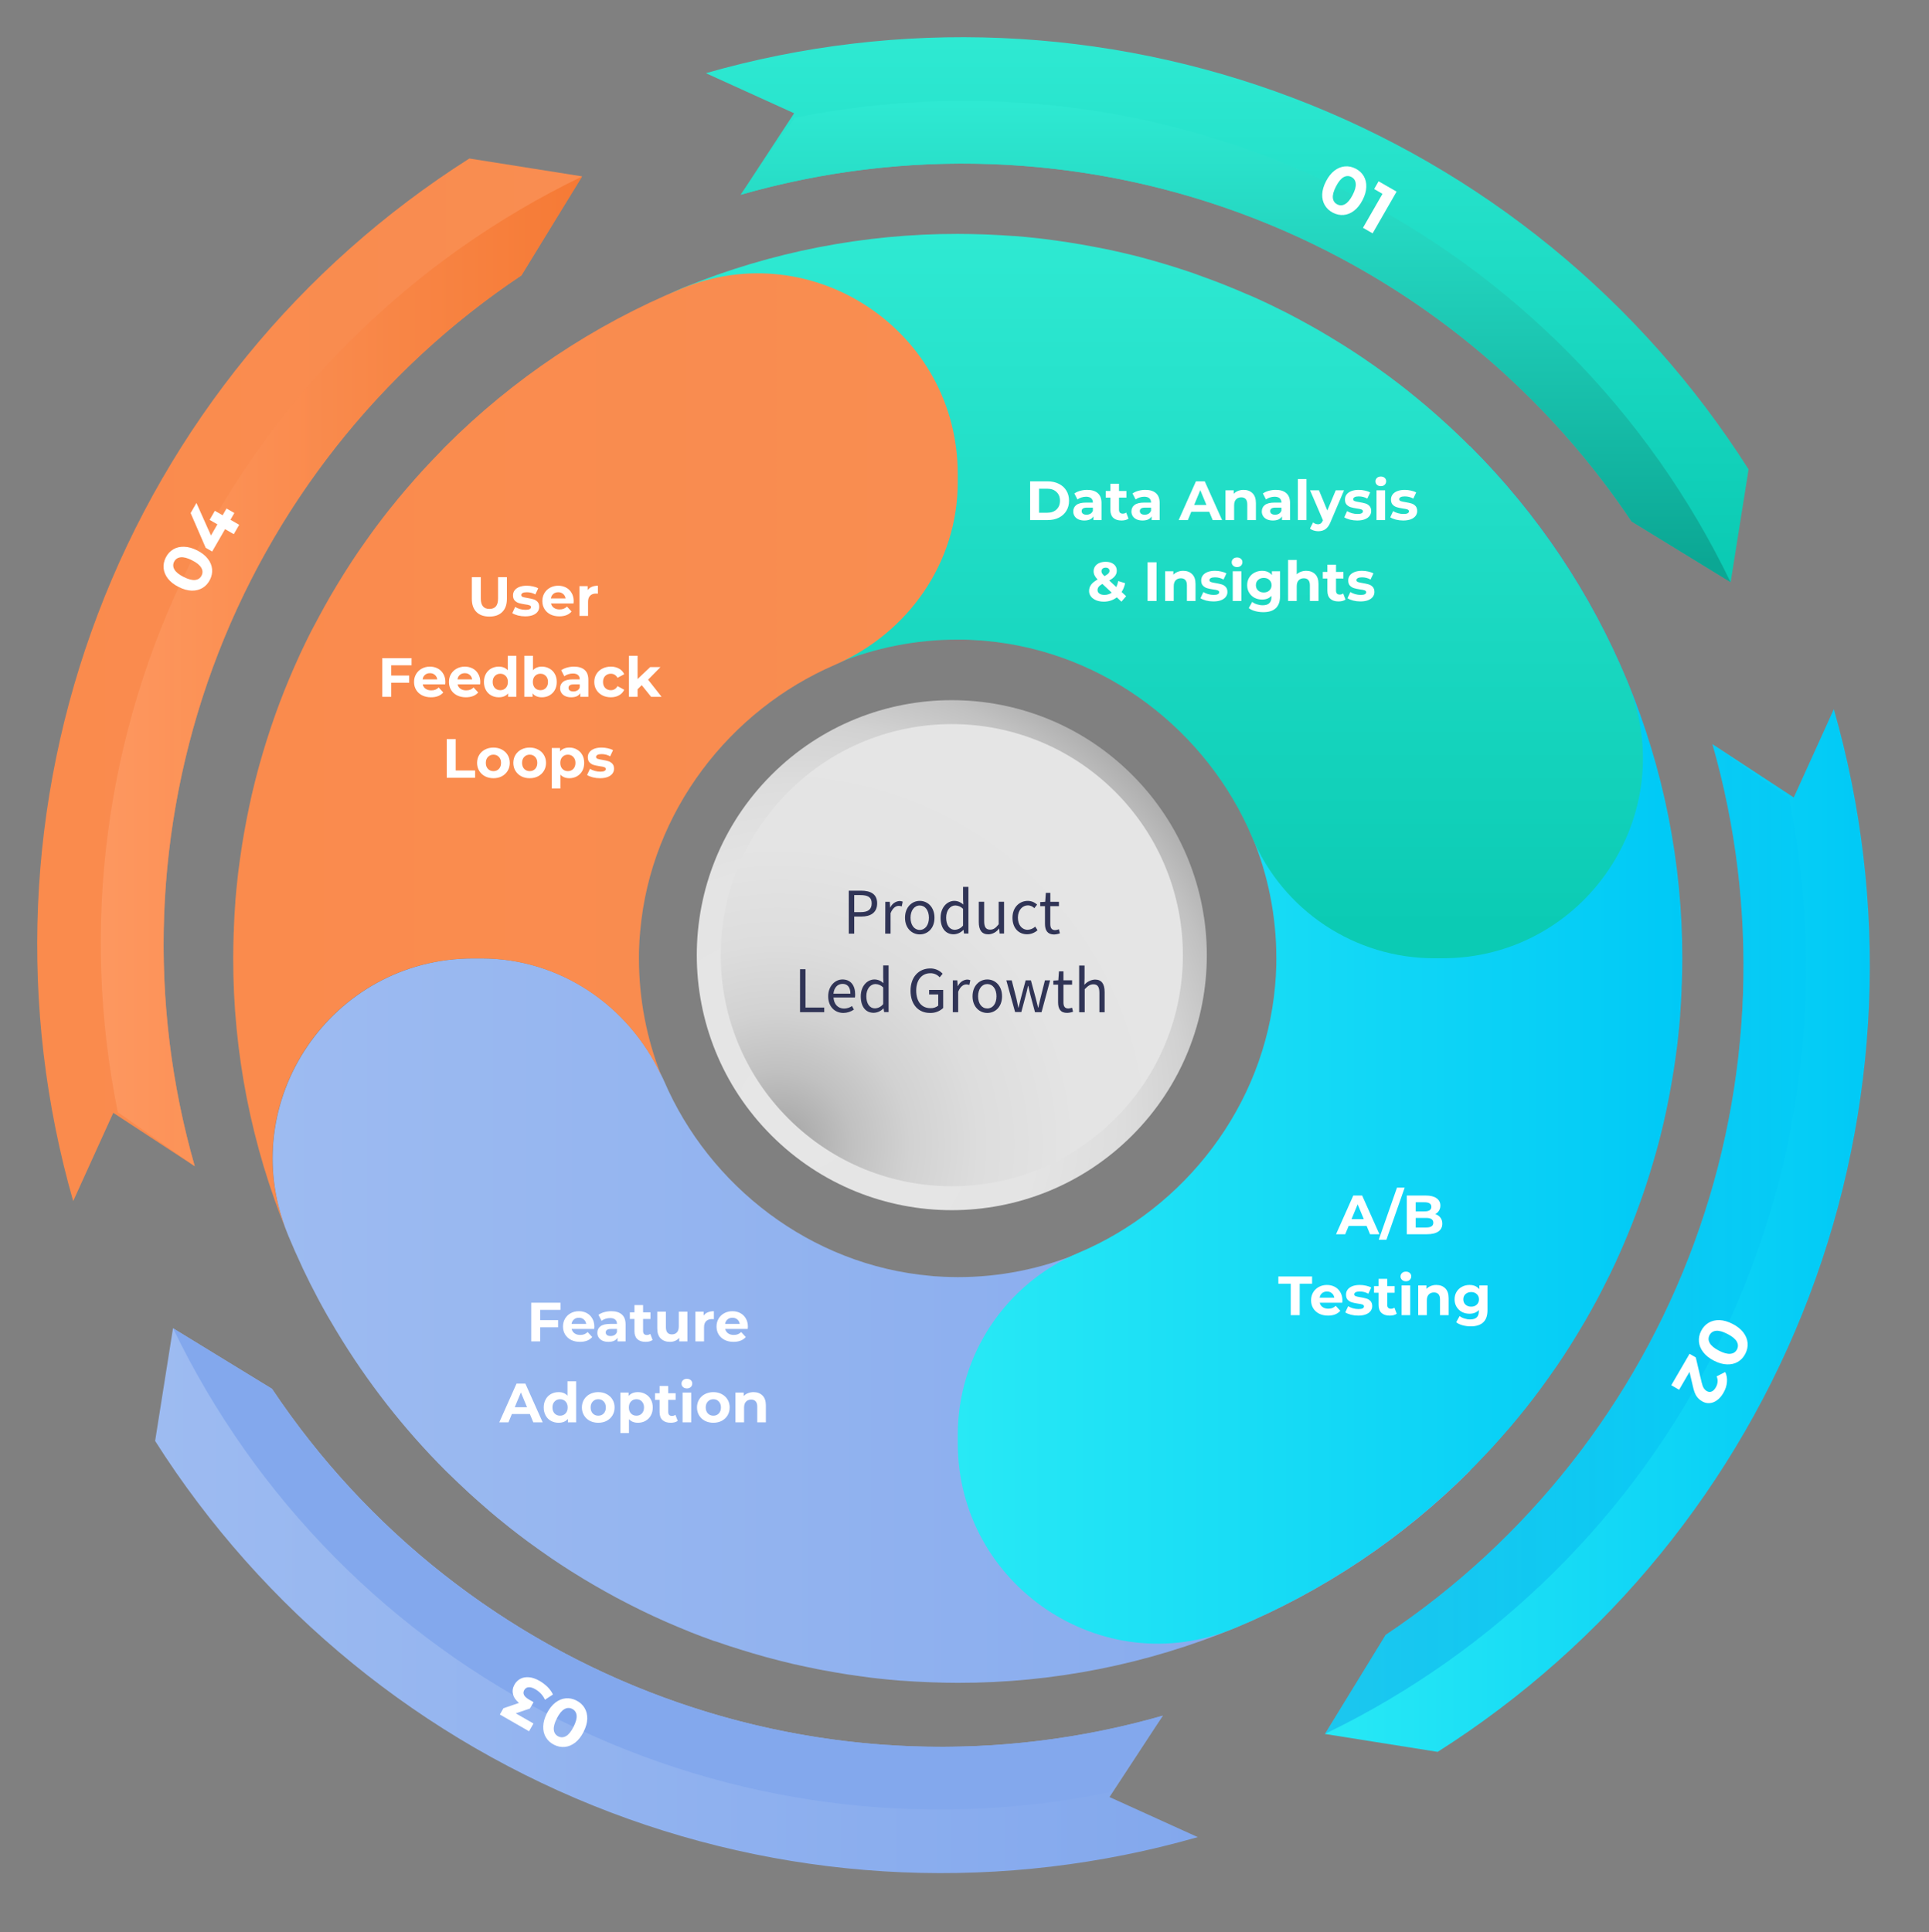
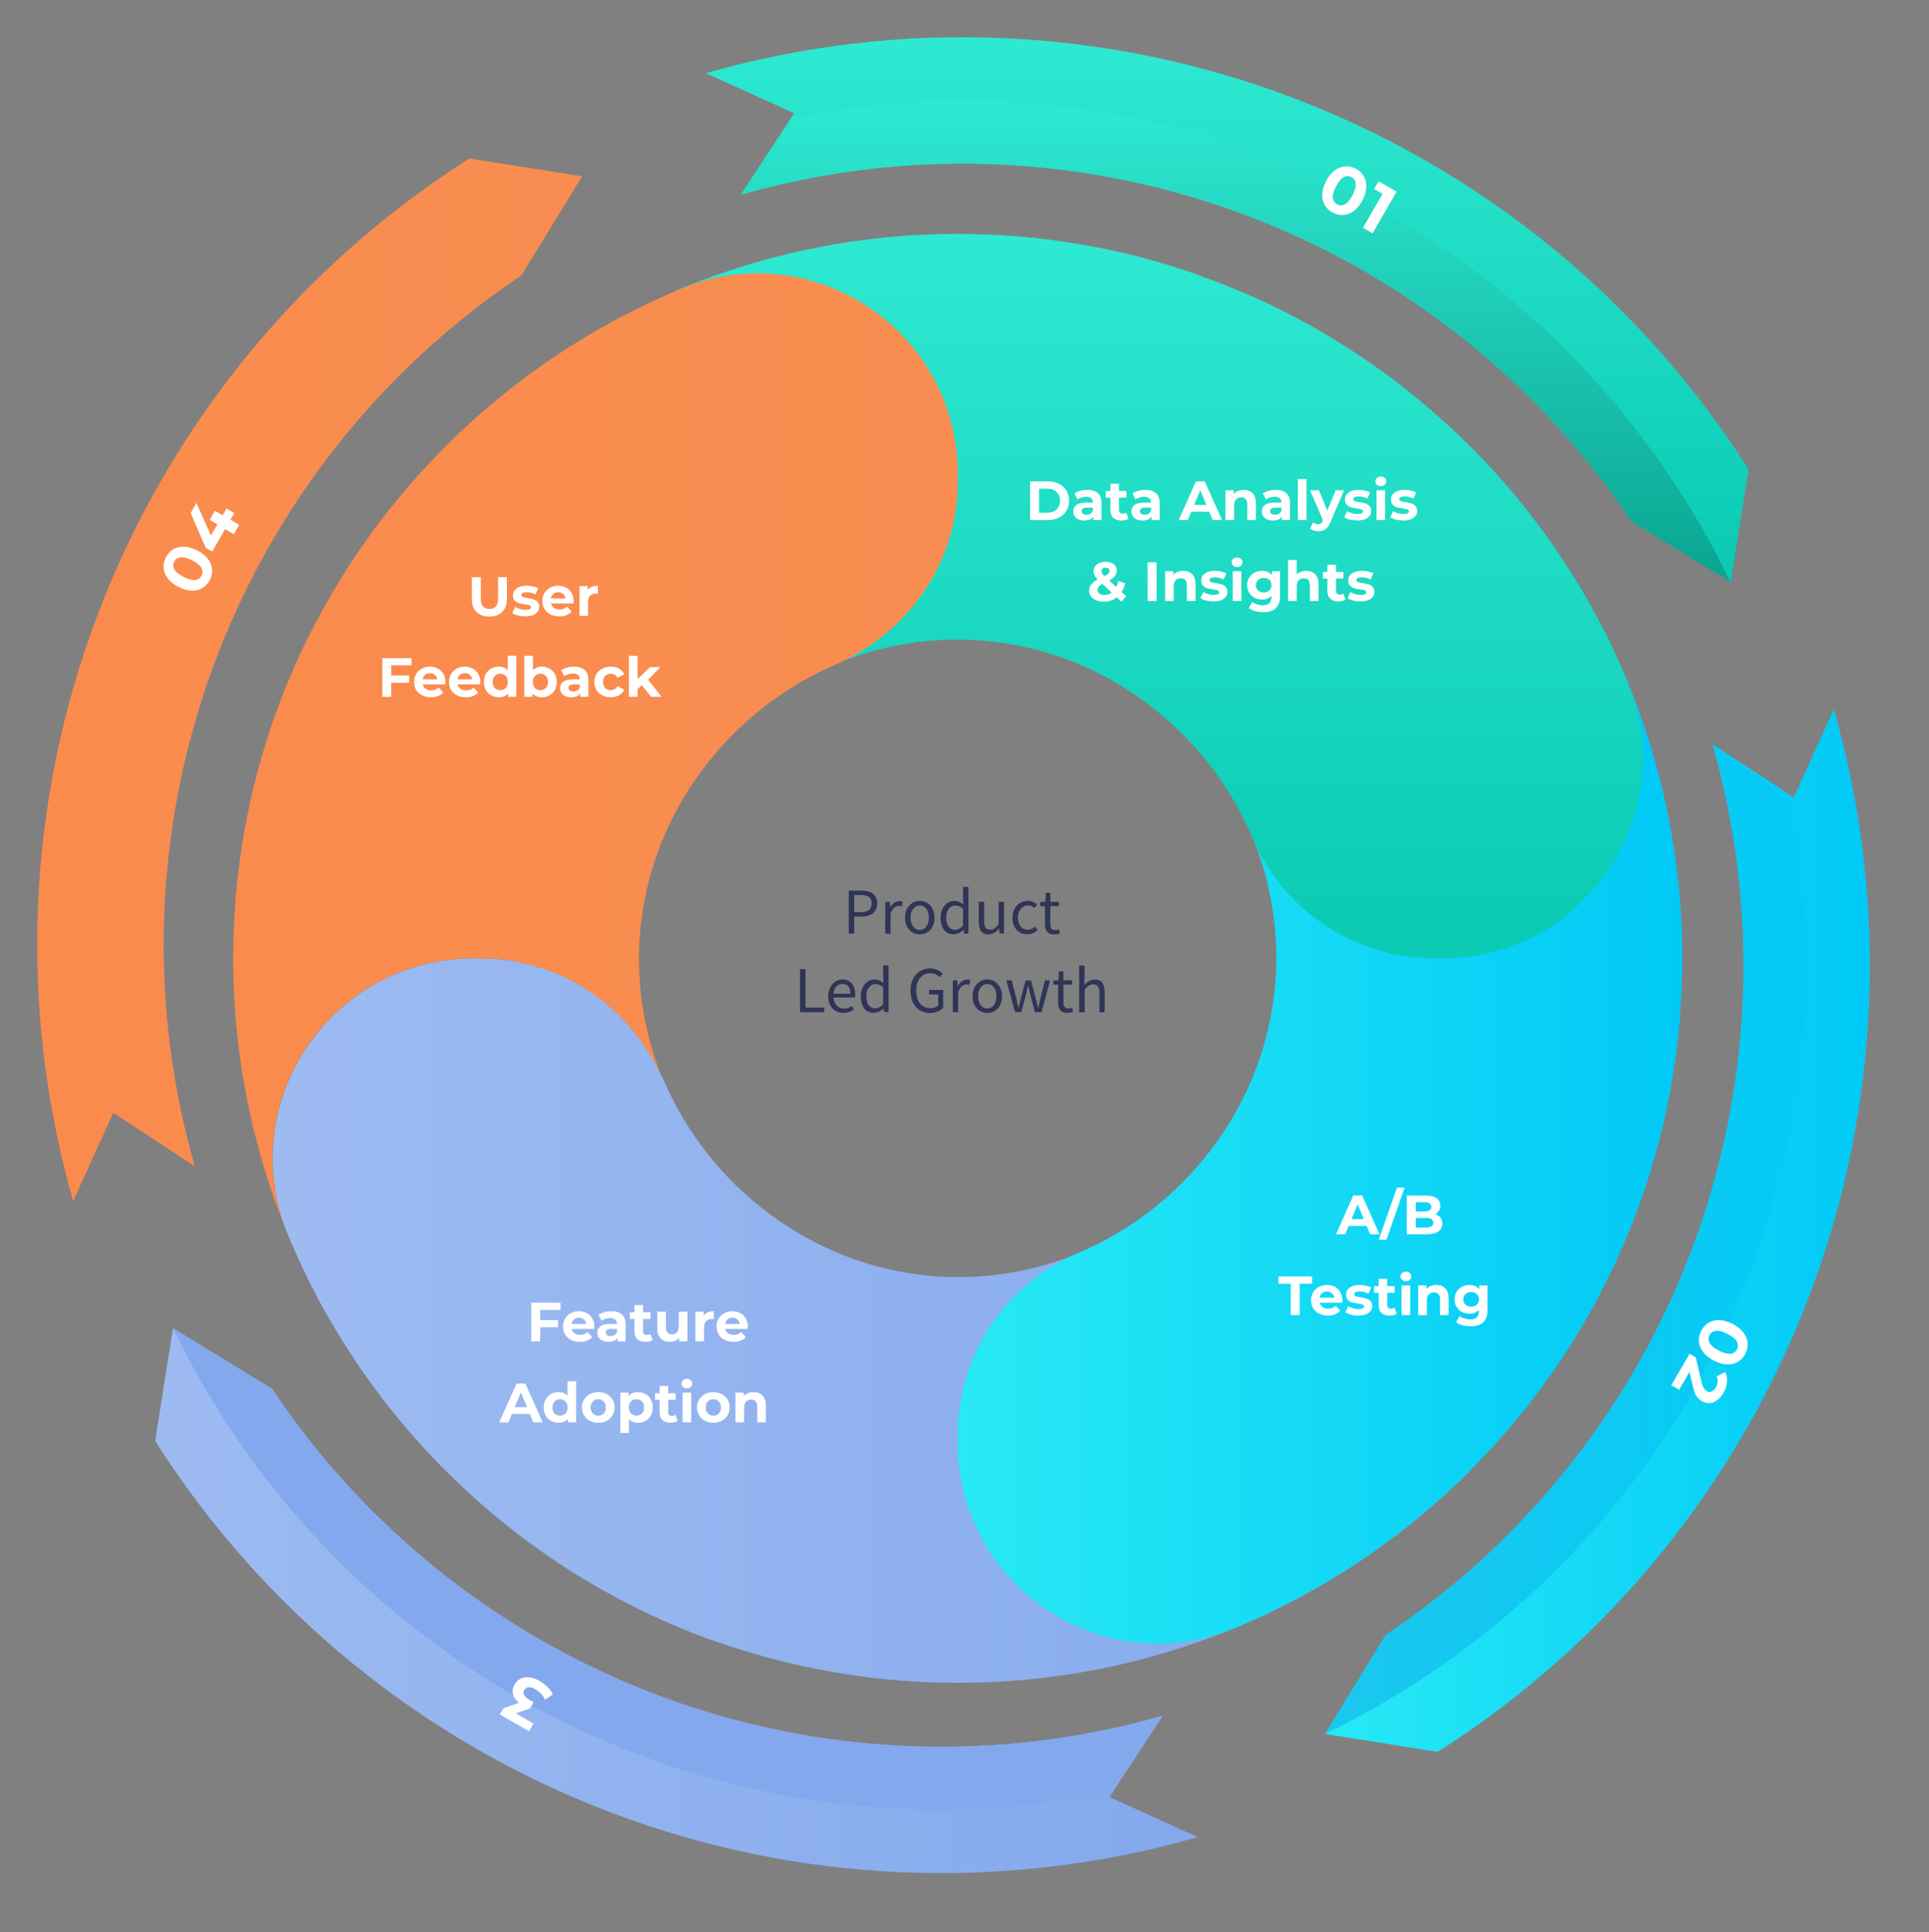
<svg xmlns="http://www.w3.org/2000/svg" width="572" height="573" viewBox="0 0 572 573" fill="none">
  <rect x="0" y="0" width="572" height="573" fill="#808080" stroke="none" />
-   <path d="M335.707 336.718C365.239 307.187 365.239 259.307 335.707 229.776C306.176 200.244 258.296 200.244 228.764 229.776C199.233 259.307 199.233 307.187 228.764 336.718C258.296 366.25 306.176 366.25 335.707 336.718Z" fill="url(#paint0_radial_3328_165)" />
-   <path d="M330.687 331.698C357.446 304.939 357.446 261.555 330.687 234.796C303.928 208.037 260.544 208.037 233.785 234.796C207.026 261.555 207.026 304.939 233.785 331.698C260.544 358.457 303.928 358.457 330.687 331.698Z" fill="url(#paint1_radial_3328_165)" />
  <path d="M350.791 351C342.033 359.792 331.624 366.766 320.162 371.523C308.7 376.281 296.411 378.726 284.001 378.72C282.571 378.72 281.161 378.67 279.751 378.61L277.901 378.5C277.221 378.5 276.541 378.4 275.901 378.34C240.291 375.19 210.301 351.6 196.961 320.65C196.711 320.05 196.411 319.48 196.131 318.9C186.371 298.04 165.921 284.21 142.791 284.21H140.351C98.351 284.21 69.511 326.71 85.161 365.6C85.301 365.92 85.431 366.25 85.561 366.6C86.781 369.54 88.068 372.447 89.421 375.32L89.871 376.32C91.258 379.247 92.715 382.14 94.241 385L94.611 385.7C96.198 388.66 97.865 391.573 99.611 394.44L99.821 394.79C108.883 409.852 119.75 423.752 132.181 436.18L132.791 436.78L133.841 437.78C135.241 439.15 136.661 440.51 138.111 441.84L139.111 442.78C140.791 444.307 142.491 445.813 144.211 447.3L145.361 448.3C146.871 449.58 148.361 450.83 149.941 452.07L150.941 452.88C152.721 454.29 154.531 455.68 156.361 457.03L157.611 457.94C159.221 459.11 160.841 460.27 162.481 461.39L163.481 462.09C165.368 463.37 167.278 464.623 169.211 465.85L170.561 466.69C172.261 467.75 173.981 468.8 175.721 469.81L176.721 470.39C178.721 471.54 180.721 472.65 182.721 473.74L184.151 474.49C185.965 475.443 187.788 476.373 189.621 477.28L190.541 477.73C192.621 478.73 194.711 479.73 196.831 480.65L198.341 481.31C200.251 482.14 202.171 482.95 204.101 483.72L204.961 484.08C207.121 484.933 209.298 485.75 211.491 486.53L213.001 487C215.001 487.71 217.001 488.39 219.081 489L219.831 489.24C222.061 489.94 224.321 490.6 226.591 491.24L228.251 491.69C230.371 492.25 232.501 492.8 234.641 493.3L235.261 493.45C237.571 493.99 239.901 494.45 242.261 494.94L243.981 495.27C246.201 495.68 248.441 496.08 250.691 496.43L251.151 496.51C253.531 496.87 255.921 497.18 258.331 497.51L260.091 497.71C262.431 497.97 264.791 498.21 267.161 498.39H267.411C269.851 498.58 272.301 498.71 274.761 498.81L276.571 498.88C279.041 498.97 281.571 499.03 284.021 499.03C312.241 499.067 340.19 493.526 366.261 482.726C392.333 471.927 416.013 456.081 435.941 436.1L350.791 351Z" fill="url(#paint2_linear_3328_165)" />
  <path d="M442.5 429.2C444.04 427.53 445.5 425.83 447.02 424.1L448.02 422.95C449.32 421.41 450.59 419.85 451.86 418.28C452.1 417.98 452.36 417.67 452.6 417.36C454.013 415.58 455.393 413.774 456.74 411.94L457.66 410.68C458.87 409.03 460.04 407.35 461.21 405.68L461.81 404.82C463.09 402.934 464.34 401.027 465.56 399.1C465.85 398.65 466.13 398.19 466.41 397.74C467.52 395.95 468.6 394.15 469.67 392.34C469.82 392.09 469.97 391.85 470.11 391.6C471.26 389.6 472.37 387.6 473.45 385.6L474.34 383.91C475.29 382.11 476.19 380.29 477.1 378.47C477.22 378.24 477.34 378 477.45 377.76C478.45 375.69 479.45 373.6 480.36 371.49C480.67 370.8 480.96 370.1 481.27 369.41C482.06 367.62 482.78 365.81 483.52 364C483.61 363.78 483.71 363.57 483.79 363.35C484.65 361.19 485.46 359.01 486.24 356.83C486.55 355.98 486.84 355.13 487.14 354.29C487.77 352.53 488.31 350.75 488.89 348.99C488.96 348.79 489.02 348.59 489.08 348.4C489.78 346.16 490.43 343.91 491.08 341.65C491.37 340.65 491.63 339.58 491.92 338.55C492.38 336.87 492.76 335.16 493.18 333.46L493.3 332.96C493.833 330.66 494.327 328.327 494.78 325.96L495.11 324.23C495.53 322.01 495.917 319.78 496.27 317.54C496.27 317.38 496.33 317.22 496.35 317.06C496.72 314.68 497.03 312.29 497.35 309.89C497.42 309.3 497.48 308.71 497.55 308.12C497.81 305.78 498.04 303.43 498.22 301.07V300.8C498.4 298.36 498.54 295.914 498.64 293.46C498.64 292.85 498.64 292.24 498.71 291.64C498.79 289.16 498.85 286.64 498.85 284.19C498.877 255.974 493.329 228.03 482.524 201.964C471.72 175.898 455.871 152.223 435.89 132.3L350.79 217.39C359.578 226.156 366.547 236.571 371.298 248.038C376.048 259.505 378.485 271.798 378.47 284.21C378.47 285.64 378.47 287.05 378.36 288.46C378.36 289.08 378.3 289.7 378.25 290.32C378.2 290.94 378.16 291.67 378.1 292.32C374.93 328.16 351.1 358.32 319.81 371.51C309.198 375.989 300.141 383.496 293.772 393.093C287.403 402.69 284.004 413.952 284 425.47V427.9C284 470.11 326.86 499 365.88 482.9C392.065 472.067 415.854 456.17 435.88 436.12L436.47 435.51L437.47 434.51C438.85 433.09 440.217 431.654 441.57 430.2L442.5 429.2Z" fill="url(#paint3_linear_3328_165)" />
  <path d="M482.65 202.33C471.821 176.143 455.923 152.354 435.87 132.33L435.26 131.73L434.26 130.73C432.847 129.35 431.417 127.987 429.97 126.64C429.641 126.34 429.32 126.03 428.97 125.73C427.297 124.197 425.6 122.69 423.88 121.21L422.72 120.21C421.18 118.91 419.63 117.64 418.06 116.38L417.141 115.63C415.351 114.22 413.55 112.84 411.72 111.49C411.3 111.18 410.88 110.87 410.451 110.57C408.811 109.36 407.141 108.19 405.451 107.03L404.58 106.42C402.694 105.14 400.784 103.89 398.85 102.67C398.37 102.36 397.851 102.06 397.391 101.76C395.641 100.67 393.87 99.61 392.09 98.56L391.36 98.12C389.36 96.98 387.36 95.87 385.36 94.78L383.73 93.92C381.91 92.92 380.07 92.05 378.23 91.13C378.001 91.01 377.77 90.89 377.53 90.78C375.46 89.78 373.361 88.78 371.26 87.87L369.18 87C367.38 86.2 365.56 85.48 363.74 84.73L363.08 84.46C360.93 83.61 358.75 82.79 356.56 82.01L354 81.07C352.24 80.44 350.46 79.89 348.68 79.31L348.09 79.12C345.86 78.42 343.61 77.77 341.34 77.12C340.28 76.83 339.201 76.55 338.141 76.25C336.491 75.79 334.82 75.43 333.141 75.03L332.641 74.9C330.334 74.367 328.001 73.873 325.641 73.42L324 73.11C321.78 72.69 319.547 72.303 317.3 71.95L316.82 71.87C314.447 71.51 312.06 71.177 309.66 70.87L307.88 70.66C305.55 70.4 303.201 70.17 300.88 69.99H300.6C298.171 69.81 295.721 69.68 293.261 69.57L291.44 69.5C288.97 69.42 286.44 69.36 284 69.36C256.232 69.325 228.722 74.688 203 85.15C163.16 101.37 152.8 153.01 183.22 183.43C191.56 191.799 202.184 197.52 213.762 199.876C225.339 202.231 237.354 201.116 248.3 196.67C259.63 192.043 271.752 189.665 283.99 189.67C285.42 189.67 286.83 189.67 288.24 189.78L290.08 189.89C290.77 189.89 291.451 189.98 292.131 190.04C327.971 193.22 358.13 217.04 371.32 248.33C375.789 258.943 383.288 268.003 392.878 274.378C402.468 280.752 413.725 284.158 425.24 284.17H427.671C469.871 284.21 498.76 241.35 482.65 202.33Z" fill="url(#paint4_linear_3328_165)" />
  <path d="M140.28 284.21H142.72C165.85 284.21 186.3 298.04 196.06 318.9C191.699 307.855 189.463 296.085 189.47 284.21C189.47 282.79 189.47 281.37 189.57 279.96C189.57 279.34 189.64 278.73 189.68 278.11C189.72 277.49 189.78 276.75 189.84 276.11C192.99 240.49 216.58 210.51 247.54 197.17C269.38 187.72 284 166.75 284 143V140.57C284 98.35 241.14 69.47 202.12 85.57C175.935 96.407 152.146 112.308 132.12 132.36L131.53 132.96C131.18 133.31 130.84 133.67 130.53 134.02C129.157 135.42 127.804 136.84 126.47 138.28L125.53 139.28C123.997 140.953 122.494 142.65 121.02 144.37L120.02 145.53C118.75 147.03 117.49 148.53 116.26 150.09C115.99 150.43 115.71 150.77 115.44 151.09C114.03 152.87 112.65 154.68 111.29 156.5L110.37 157.76C109.21 159.37 108.06 160.98 106.93 162.62L106.23 163.62C104.95 165.5 103.7 167.407 102.48 169.34C102.19 169.79 101.91 170.24 101.63 170.7C100.57 172.4 99.534 174.113 98.52 175.84L97.93 176.84C96.78 178.84 95.67 180.84 94.59 182.84C94.33 183.32 94.08 183.84 93.83 184.28C92.824 186.093 91.88 187.913 91 189.74C90.85 190.05 90.69 190.36 90.54 190.68C89.54 192.75 88.54 194.85 87.63 196.96C87.4 197.46 87.18 197.96 86.96 198.48C86.127 200.38 85.324 202.297 84.55 204.23C84.44 204.52 84.31 204.81 84.2 205.1C83.34 207.26 82.53 209.43 81.74 211.62C81.55 212.16 81.36 212.69 81.18 213.23C80.48 215.23 79.8 217.23 79.18 219.23C79.09 219.49 79.01 219.75 78.93 220.01C78.23 222.24 77.57 224.5 76.93 226.76C76.77 227.32 76.62 227.88 76.47 228.43C75.91 230.54 75.37 232.66 74.87 234.79C74.87 235.01 74.76 235.22 74.71 235.44C74.17 237.75 73.71 240.07 73.23 242.44C73.11 243.01 73 243.59 72.9 244.17C72.48 246.39 72.08 248.62 71.73 250.86C71.73 251.02 71.73 251.18 71.66 251.34C71.29 253.71 70.98 256.1 70.66 258.5C70.59 259.09 70.52 259.69 70.46 260.28C70.2 262.62 69.97 264.96 69.78 267.28C69.786 267.373 69.786 267.467 69.78 267.56C69.59 269.99 69.46 272.44 69.36 274.9C69.36 275.5 69.36 276.11 69.29 276.72C69.204 279.193 69.157 281.673 69.15 284.16C69.131 312.073 74.566 339.721 85.15 365.55C69.44 326.71 98.25 284.21 140.28 284.21Z" fill="url(#paint5_linear_3328_165)" />
  <path d="M219.651 57.75L235.481 33.59L209.311 21.7C266.623 5.288 327.708 7.862 383.437 29.036C439.166 50.211 486.547 88.85 518.501 139.18L513.191 172.6L483.811 154.6C455.719 112.552 414.998 80.514 367.521 63.107C320.043 45.7 268.263 43.825 219.651 57.75Z" fill="url(#paint6_linear_3328_165)" />
  <path d="M453.89 118.22C465.037 129.347 475.059 141.546 483.81 154.64L513.16 172.64C488.806 122.095 448.297 81.112 398.038 56.173C347.78 31.234 290.641 23.763 235.66 34.94L219.66 57.75C260.547 46.013 303.829 45.431 345.016 56.064C386.203 66.697 423.795 88.158 453.89 118.22Z" fill="url(#paint7_linear_3328_165)" />
  <path d="M395.234 63.071C394.189 62.529 393.391 61.787 392.842 60.846C392.292 59.906 392.036 58.827 392.072 57.61C392.126 56.388 392.506 55.097 393.21 53.739C393.914 52.381 394.747 51.333 395.709 50.596C396.689 49.854 397.721 49.436 398.807 49.343C399.892 49.25 400.958 49.475 402.004 50.017C403.049 50.559 403.847 51.301 404.396 52.242C404.945 53.182 405.193 54.264 405.139 55.486C405.102 56.703 404.732 57.991 404.028 59.349C403.323 60.707 402.481 61.758 401.501 62.5C400.54 63.237 399.516 63.652 398.431 63.745C397.346 63.838 396.28 63.613 395.234 63.071ZM396.515 60.601C397.284 61 398.057 60.981 398.832 60.544C399.62 60.114 400.372 59.207 401.089 57.825C401.806 56.443 402.113 55.306 402.011 54.414C401.921 53.528 401.492 52.886 400.723 52.487C399.965 52.095 399.193 52.114 398.405 52.544C397.63 52.981 396.884 53.89 396.167 55.272C395.45 56.655 395.137 57.789 395.226 58.674C395.328 59.566 395.758 60.208 396.515 60.601Z" fill="white" />
  <path d="M414.128 56.83L407.02 69.198L404.157 67.553L409.946 57.481L407.472 56.06L408.792 53.763L414.128 56.83Z" fill="white" />
  <path d="M507.741 220.65L531.901 236.48L543.781 210.31C560.193 267.623 557.619 328.707 536.444 384.436C515.27 440.165 476.631 487.547 426.301 519.5L392.881 514.19L410.881 484.81C452.935 456.724 484.982 416.005 502.397 368.528C519.813 321.05 521.698 269.268 507.781 220.65H507.741Z" fill="url(#paint8_linear_3328_165)" />
  <path d="M447.26 454.89C436.138 466.041 423.938 476.064 410.84 484.81L392.9 514.16C443.432 489.794 484.4 449.28 509.327 399.023C534.254 348.766 541.719 291.634 530.54 236.66L507.74 220.66C519.478 261.547 520.06 304.831 509.425 346.018C498.79 387.206 477.326 424.797 447.26 454.89Z" fill="url(#paint9_linear_3328_165)" fill-opacity="0.3" />
  <path d="M504.439 394.657C504.977 393.604 505.716 392.801 506.655 392.246C507.595 391.692 508.674 391.432 509.893 391.465C511.118 391.517 512.412 391.896 513.776 392.6C515.14 393.305 516.193 394.14 516.935 395.105C517.684 396.089 518.107 397.126 518.206 398.216C518.304 399.307 518.084 400.379 517.546 401.431C517.008 402.484 516.269 403.287 515.329 403.841C514.39 404.396 513.308 404.647 512.083 404.595C510.864 404.561 509.573 404.192 508.209 403.487C506.845 402.782 505.789 401.938 505.04 400.955C504.298 399.99 503.877 398.962 503.779 397.871C503.68 396.781 503.9 395.709 504.439 394.657ZM506.919 395.938C506.523 396.713 506.546 397.489 506.987 398.268C507.422 399.058 508.333 399.812 509.721 400.53C511.109 401.247 512.249 401.554 513.142 401.449C514.029 401.357 514.67 400.923 515.066 400.149C515.455 399.387 515.433 398.611 514.998 397.82C514.557 397.042 513.642 396.294 512.254 395.576C510.866 394.859 509.729 394.546 508.842 394.639C507.95 394.743 507.308 395.176 506.919 395.938Z" fill="white" />
  <path d="M497.903 412.128L495.578 410.776L500.995 401.459L502.844 402.534L504.571 409.901C504.759 410.686 504.972 411.265 505.21 411.639C505.46 412.02 505.755 412.31 506.095 412.508C506.588 412.794 507.063 412.842 507.52 412.652C507.981 412.48 508.399 412.072 508.775 411.426C509.089 410.886 509.266 410.337 509.307 409.78C509.36 409.229 509.267 408.688 509.026 408.155L511.573 406.855C512.01 407.753 512.182 408.741 512.089 409.818C512.009 410.902 511.651 411.991 511.016 413.083C510.484 413.998 509.867 414.708 509.166 415.212C508.469 415.734 507.736 416.022 506.966 416.077C506.2 416.151 505.448 415.972 504.708 415.542C504.039 415.153 503.492 414.647 503.069 414.024C502.646 413.401 502.294 412.466 502.014 411.219L500.985 406.826L497.903 412.128Z" fill="white" />
  <path d="M344.83 508.74L329 532.9L355.17 544.78C297.86 561.196 236.777 558.624 181.051 537.448C125.324 516.273 77.947 477.632 46 427.3L51.3 393.88L80.68 411.88C108.76 453.941 149.478 485.993 196.957 503.41C244.437 520.826 296.222 522.707 344.84 508.78L344.83 508.74Z" fill="url(#paint10_linear_3328_165)" />
  <path d="M110.59 448.27C99.441 437.142 89.419 424.939 80.67 411.84L51.32 393.9C75.688 444.432 116.204 485.4 166.463 510.328C216.721 535.255 273.855 542.719 328.83 531.54L344.83 508.74C303.942 520.478 260.658 521.06 219.469 510.427C178.28 499.794 140.687 478.333 110.59 448.27Z" fill="url(#paint11_linear_3328_165)" />
-   <path d="M170.933 504.277C171.983 504.811 172.786 505.546 173.343 506.483C173.9 507.419 174.164 508.496 174.138 509.713C174.093 510.936 173.723 512.229 173.029 513.593C172.335 514.956 171.51 516.01 170.555 516.754C169.58 517.504 168.551 517.93 167.466 518.031C166.382 518.133 165.314 517.916 164.265 517.382C163.215 516.848 162.412 516.112 161.855 515.176C161.298 514.239 161.043 513.16 161.088 511.937C161.114 510.72 161.475 509.43 162.169 508.066C162.863 506.702 163.697 505.646 164.671 504.896C165.627 504.151 166.647 503.729 167.732 503.627C168.816 503.526 169.884 503.743 170.933 504.277ZM169.671 506.757C168.899 506.364 168.127 506.388 167.355 506.831C166.571 507.268 165.825 508.18 165.119 509.567C164.413 510.955 164.114 512.095 164.223 512.985C164.32 513.87 164.754 514.509 165.526 514.902C166.287 515.289 167.059 515.264 167.843 514.828C168.615 514.385 169.355 513.47 170.061 512.082C170.767 510.694 171.072 509.558 170.975 508.673C170.866 507.782 170.432 507.143 169.671 506.757Z" fill="white" />
  <path d="M153.899 504.986C152.917 504.186 152.32 503.303 152.109 502.335C151.89 501.379 152.049 500.435 152.583 499.505C152.996 498.786 153.567 498.229 154.296 497.833C155.019 497.449 155.873 497.298 156.861 497.379C157.836 497.454 158.884 497.813 160.003 498.456C160.874 498.957 161.67 499.564 162.389 500.275C163.09 500.991 163.614 501.73 163.959 502.493L161.586 504.044C161.318 503.42 160.936 502.832 160.438 502.28C159.922 501.732 159.34 501.272 158.692 500.9C157.974 500.487 157.33 500.298 156.762 500.332C156.188 500.377 155.755 500.654 155.464 501.16C154.881 502.173 155.362 503.123 156.905 504.01L158.213 504.761L157.126 506.652L152.926 508.07L158.192 511.096L156.872 513.393L148.213 508.417L149.28 506.562L153.899 504.986Z" fill="white" />
  <path d="M57.751 345.83L33.591 330L21.701 356.17C5.285 298.86 7.857 237.777 29.032 182.051C50.208 126.324 88.849 78.947 139.181 47L172.601 52.3L154.601 81.68C112.555 109.77 80.518 150.49 63.111 197.966C45.705 245.441 43.827 297.219 57.751 345.83Z" fill="url(#paint12_linear_3328_165)" />
-   <path d="M118.22 111.59C129.347 100.444 141.546 90.422 154.64 81.67L172.64 52.32C122.094 76.676 81.111 117.187 56.172 167.448C31.233 217.708 23.762 274.848 34.94 329.83L57.75 345.83C46.012 304.942 45.43 261.658 56.063 220.469C66.696 179.28 88.157 141.687 118.22 111.59Z" fill="url(#paint13_linear_3328_165)" fill-opacity="0.7" />
  <path d="M62.247 171.937C61.717 172.985 60.986 173.788 60.054 174.346C59.121 174.903 58.048 175.17 56.834 175.147C55.614 175.105 54.324 174.74 52.962 174.051C51.6 173.363 50.547 172.543 49.803 171.591C49.052 170.622 48.625 169.596 48.521 168.515C48.417 167.433 48.63 166.368 49.16 165.32C49.691 164.272 50.422 163.469 51.354 162.911C52.287 162.354 53.363 162.096 54.583 162.138C55.796 162.161 57.084 162.517 58.446 163.206C59.807 163.894 60.864 164.723 61.614 165.693C62.359 166.644 62.783 167.661 62.887 168.742C62.991 169.824 62.778 170.889 62.247 171.937ZM59.771 170.685C60.161 169.914 60.134 169.144 59.691 168.375C59.254 167.594 58.342 166.853 56.956 166.152C55.57 165.451 54.433 165.156 53.545 165.267C52.663 165.366 52.027 165.801 51.637 166.572C51.253 167.331 51.28 168.101 51.717 168.882C52.16 169.651 53.075 170.386 54.461 171.087C55.847 171.788 56.981 172.089 57.863 171.99C58.751 171.879 59.387 171.444 59.771 170.685Z" fill="white" />
  <path d="M69.493 152.126L68.338 154.133L70.926 155.622L69.325 158.404L66.737 156.914L62.918 163.551L60.999 162.447L56.527 152.14L58.249 149.147L62.56 158.799L64.465 155.489L62.158 154.162L63.708 151.469L66.014 152.796L67.169 150.789L69.493 152.126Z" fill="white" />
  <path d="M145.112 182.837C143.472 182.837 142.193 182.383 141.274 181.476C140.367 180.568 139.913 179.273 139.913 177.589V171.16H142.57V177.491C142.57 179.546 143.423 180.574 145.128 180.574C145.959 180.574 146.593 180.328 147.031 179.836C147.468 179.333 147.687 178.551 147.687 177.491V171.16H150.311V177.589C150.311 179.273 149.852 180.568 148.933 181.476C148.026 182.383 146.752 182.837 145.112 182.837ZM155.724 182.771C154.992 182.771 154.276 182.684 153.576 182.509C152.876 182.323 152.318 182.093 151.903 181.82L152.756 179.983C153.149 180.235 153.625 180.443 154.183 180.607C154.74 180.76 155.287 180.836 155.823 180.836C156.905 180.836 157.446 180.568 157.446 180.033C157.446 179.781 157.299 179.601 157.003 179.491C156.708 179.382 156.254 179.289 155.642 179.213C154.921 179.103 154.325 178.977 153.855 178.835C153.384 178.693 152.974 178.442 152.625 178.081C152.286 177.72 152.116 177.206 152.116 176.539C152.116 175.982 152.275 175.49 152.592 175.063C152.92 174.626 153.39 174.287 154.002 174.047C154.625 173.806 155.358 173.686 156.2 173.686C156.823 173.686 157.441 173.757 158.053 173.899C158.676 174.03 159.19 174.216 159.595 174.457L158.742 176.277C157.966 175.84 157.118 175.621 156.2 175.621C155.653 175.621 155.243 175.697 154.97 175.851C154.696 176.004 154.56 176.2 154.56 176.441C154.56 176.714 154.707 176.906 155.003 177.015C155.298 177.124 155.768 177.228 156.413 177.327C157.135 177.447 157.725 177.578 158.184 177.72C158.643 177.851 159.042 178.097 159.381 178.458C159.72 178.819 159.89 179.322 159.89 179.967C159.89 180.514 159.726 181 159.398 181.427C159.07 181.853 158.589 182.186 157.955 182.427C157.331 182.657 156.588 182.771 155.724 182.771ZM170.111 178.261C170.111 178.294 170.095 178.524 170.062 178.95H163.387C163.507 179.497 163.792 179.929 164.24 180.246C164.688 180.563 165.246 180.721 165.913 180.721C166.372 180.721 166.776 180.656 167.126 180.525C167.487 180.382 167.821 180.164 168.127 179.869L169.488 181.345C168.657 182.296 167.443 182.771 165.847 182.771C164.852 182.771 163.972 182.58 163.207 182.197C162.441 181.804 161.851 181.263 161.435 180.574C161.02 179.885 160.812 179.103 160.812 178.229C160.812 177.365 161.015 176.589 161.419 175.9C161.835 175.2 162.398 174.659 163.108 174.276C163.83 173.883 164.633 173.686 165.519 173.686C166.383 173.686 167.165 173.872 167.864 174.243C168.564 174.615 169.111 175.151 169.504 175.851C169.909 176.539 170.111 177.343 170.111 178.261ZM165.535 175.621C164.956 175.621 164.469 175.785 164.076 176.113C163.682 176.441 163.442 176.889 163.354 177.458H167.7C167.613 176.9 167.372 176.457 166.979 176.129C166.585 175.79 166.104 175.621 165.535 175.621ZM174.258 174.981C174.564 174.555 174.974 174.232 175.488 174.014C176.013 173.795 176.614 173.686 177.292 173.686V176.047C177.008 176.025 176.816 176.015 176.718 176.015C175.985 176.015 175.411 176.222 174.996 176.638C174.581 177.042 174.373 177.655 174.373 178.475V182.64H171.814V173.817H174.258V174.981Z" fill="white" />
  <path d="M116.018 197.292V200.326H121.332V202.458H116.018V206.64H113.361V195.16H122.037V197.292H116.018ZM132.074 202.261C132.074 202.294 132.057 202.524 132.024 202.95H125.35C125.47 203.497 125.754 203.929 126.202 204.246C126.651 204.563 127.208 204.721 127.875 204.721C128.334 204.721 128.739 204.656 129.089 204.525C129.45 204.382 129.783 204.164 130.089 203.869L131.45 205.345C130.619 206.296 129.406 206.771 127.81 206.771C126.815 206.771 125.935 206.58 125.169 206.197C124.404 205.804 123.813 205.263 123.398 204.574C122.983 203.885 122.775 203.103 122.775 202.229C122.775 201.365 122.977 200.589 123.382 199.9C123.797 199.2 124.36 198.659 125.071 198.276C125.792 197.883 126.596 197.686 127.482 197.686C128.345 197.686 129.127 197.872 129.827 198.243C130.527 198.615 131.073 199.151 131.467 199.851C131.871 200.539 132.074 201.343 132.074 202.261ZM127.498 199.621C126.919 199.621 126.432 199.785 126.038 200.113C125.645 200.441 125.404 200.889 125.317 201.458H129.663C129.575 200.9 129.335 200.457 128.941 200.129C128.548 199.79 128.067 199.621 127.498 199.621ZM142.42 202.261C142.42 202.294 142.403 202.524 142.37 202.95H135.696C135.816 203.497 136.1 203.929 136.548 204.246C136.997 204.563 137.554 204.721 138.221 204.721C138.68 204.721 139.085 204.656 139.435 204.525C139.796 204.382 140.129 204.164 140.435 203.869L141.796 205.345C140.966 206.296 139.752 206.771 138.156 206.771C137.161 206.771 136.281 206.58 135.515 206.197C134.75 205.804 134.16 205.263 133.744 204.574C133.329 203.885 133.121 203.103 133.121 202.229C133.121 201.365 133.323 200.589 133.728 199.9C134.143 199.2 134.706 198.659 135.417 198.276C136.138 197.883 136.942 197.686 137.828 197.686C138.691 197.686 139.473 197.872 140.173 198.243C140.873 198.615 141.419 199.151 141.813 199.851C142.217 200.539 142.42 201.343 142.42 202.261ZM137.844 199.621C137.265 199.621 136.778 199.785 136.384 200.113C135.991 200.441 135.75 200.889 135.663 201.458H140.009C139.921 200.9 139.681 200.457 139.287 200.129C138.894 199.79 138.413 199.621 137.844 199.621ZM153.11 194.471V206.64H150.667V205.623C150.032 206.389 149.114 206.771 147.911 206.771C147.08 206.771 146.326 206.585 145.648 206.214C144.981 205.842 144.456 205.312 144.074 204.623C143.691 203.934 143.5 203.136 143.5 202.229C143.5 201.321 143.691 200.523 144.074 199.834C144.456 199.145 144.981 198.615 145.648 198.243C146.326 197.872 147.08 197.686 147.911 197.686C149.038 197.686 149.918 198.041 150.552 198.752V194.471H153.11ZM148.354 204.672C148.999 204.672 149.535 204.453 149.961 204.016C150.388 203.568 150.601 202.972 150.601 202.229C150.601 201.485 150.388 200.895 149.961 200.457C149.535 200.009 148.999 199.785 148.354 199.785C147.698 199.785 147.157 200.009 146.731 200.457C146.304 200.895 146.091 201.485 146.091 202.229C146.091 202.972 146.304 203.568 146.731 204.016C147.157 204.453 147.698 204.672 148.354 204.672ZM160.693 197.686C161.513 197.686 162.257 197.877 162.924 198.26C163.602 198.631 164.132 199.162 164.514 199.851C164.897 200.528 165.088 201.321 165.088 202.229C165.088 203.136 164.897 203.934 164.514 204.623C164.132 205.301 163.602 205.831 162.924 206.214C162.257 206.585 161.513 206.771 160.693 206.771C159.48 206.771 158.556 206.389 157.922 205.623V206.64H155.478V194.471H158.036V198.752C158.682 198.041 159.567 197.686 160.693 197.686ZM160.25 204.672C160.906 204.672 161.442 204.453 161.858 204.016C162.284 203.568 162.497 202.972 162.497 202.229C162.497 201.485 162.284 200.895 161.858 200.457C161.442 200.009 160.906 199.785 160.25 199.785C159.594 199.785 159.053 200.009 158.627 200.457C158.211 200.895 158.004 201.485 158.004 202.229C158.004 202.972 158.211 203.568 158.627 204.016C159.053 204.453 159.594 204.672 160.25 204.672ZM170.216 197.686C171.582 197.686 172.632 198.014 173.365 198.67C174.097 199.315 174.463 200.293 174.463 201.605V206.64H172.069V205.541C171.588 206.361 170.691 206.771 169.379 206.771C168.702 206.771 168.111 206.657 167.608 206.427C167.116 206.197 166.739 205.88 166.477 205.476C166.214 205.071 166.083 204.612 166.083 204.098C166.083 203.278 166.389 202.633 167.001 202.163C167.625 201.693 168.581 201.458 169.871 201.458H171.905C171.905 200.9 171.736 200.474 171.397 200.179C171.058 199.872 170.549 199.719 169.871 199.719C169.401 199.719 168.937 199.796 168.477 199.949C168.029 200.091 167.646 200.288 167.329 200.539L166.411 198.752C166.892 198.413 167.466 198.15 168.133 197.965C168.811 197.779 169.505 197.686 170.216 197.686ZM170.019 205.049C170.456 205.049 170.844 204.951 171.183 204.754C171.522 204.546 171.763 204.246 171.905 203.852V202.95H170.15C169.101 202.95 168.576 203.295 168.576 203.983C168.576 204.311 168.702 204.574 168.953 204.771C169.215 204.956 169.571 205.049 170.019 205.049ZM181.139 206.771C180.199 206.771 179.351 206.58 178.597 206.197C177.853 205.804 177.269 205.263 176.842 204.574C176.427 203.885 176.219 203.103 176.219 202.229C176.219 201.354 176.427 200.572 176.842 199.883C177.269 199.195 177.853 198.659 178.597 198.276C179.351 197.883 180.199 197.686 181.139 197.686C182.068 197.686 182.877 197.883 183.566 198.276C184.266 198.659 184.774 199.211 185.091 199.933L183.107 200.999C182.648 200.189 181.986 199.785 181.123 199.785C180.456 199.785 179.903 200.004 179.466 200.441C179.029 200.878 178.81 201.474 178.81 202.229C178.81 202.983 179.029 203.579 179.466 204.016C179.903 204.453 180.456 204.672 181.123 204.672C181.997 204.672 182.659 204.268 183.107 203.459L185.091 204.541C184.774 205.241 184.266 205.787 183.566 206.181C182.877 206.575 182.068 206.771 181.139 206.771ZM190.289 203.18L189.059 204.393V206.64H186.5V194.471H189.059V201.359L192.798 197.817H195.848L192.175 201.556L196.176 206.64H193.077L190.289 203.18Z" fill="white" />
-   <path d="M132.471 219.16H135.127V228.475H140.884V230.64H132.471V219.16ZM146.322 230.771C145.393 230.771 144.556 230.58 143.813 230.197C143.08 229.804 142.506 229.263 142.091 228.574C141.676 227.885 141.468 227.103 141.468 226.229C141.468 225.354 141.676 224.572 142.091 223.883C142.506 223.195 143.08 222.659 143.813 222.276C144.556 221.883 145.393 221.686 146.322 221.686C147.252 221.686 148.082 221.883 148.815 222.276C149.548 222.659 150.122 223.195 150.537 223.883C150.952 224.572 151.16 225.354 151.16 226.229C151.16 227.103 150.952 227.885 150.537 228.574C150.122 229.263 149.548 229.804 148.815 230.197C148.082 230.58 147.252 230.771 146.322 230.771ZM146.322 228.672C146.978 228.672 147.514 228.453 147.929 228.016C148.356 227.568 148.569 226.972 148.569 226.229C148.569 225.485 148.356 224.895 147.929 224.457C147.514 224.009 146.978 223.785 146.322 223.785C145.666 223.785 145.125 224.009 144.699 224.457C144.272 224.895 144.059 225.485 144.059 226.229C144.059 226.972 144.272 227.568 144.699 228.016C145.125 228.453 145.666 228.672 146.322 228.672ZM157.069 230.771C156.139 230.771 155.303 230.58 154.559 230.197C153.827 229.804 153.253 229.263 152.837 228.574C152.422 227.885 152.214 227.103 152.214 226.229C152.214 225.354 152.422 224.572 152.837 223.883C153.253 223.195 153.827 222.659 154.559 222.276C155.303 221.883 156.139 221.686 157.069 221.686C157.998 221.686 158.829 221.883 159.561 222.276C160.294 222.659 160.868 223.195 161.283 223.883C161.699 224.572 161.907 225.354 161.907 226.229C161.907 227.103 161.699 227.885 161.283 228.574C160.868 229.263 160.294 229.804 159.561 230.197C158.829 230.58 157.998 230.771 157.069 230.771ZM157.069 228.672C157.725 228.672 158.26 228.453 158.676 228.016C159.102 227.568 159.315 226.972 159.315 226.229C159.315 225.485 159.102 224.895 158.676 224.457C158.26 224.009 157.725 223.785 157.069 223.785C156.413 223.785 155.871 224.009 155.445 224.457C155.019 224.895 154.805 225.485 154.805 226.229C154.805 226.972 155.019 227.568 155.445 228.016C155.871 228.453 156.413 228.672 157.069 228.672ZM168.832 221.686C169.652 221.686 170.395 221.877 171.062 222.26C171.74 222.631 172.27 223.162 172.653 223.851C173.036 224.528 173.227 225.321 173.227 226.229C173.227 227.136 173.036 227.934 172.653 228.623C172.27 229.301 171.74 229.831 171.062 230.214C170.395 230.585 169.652 230.771 168.832 230.771C167.706 230.771 166.82 230.416 166.175 229.705V233.822H163.617V221.817H166.06V222.834C166.694 222.068 167.618 221.686 168.832 221.686ZM168.389 228.672C169.045 228.672 169.581 228.453 169.996 228.016C170.423 227.568 170.636 226.972 170.636 226.229C170.636 225.485 170.423 224.895 169.996 224.457C169.581 224.009 169.045 223.785 168.389 223.785C167.733 223.785 167.192 224.009 166.766 224.457C166.35 224.895 166.142 225.485 166.142 226.229C166.142 226.972 166.35 227.568 166.766 228.016C167.192 228.453 167.733 228.672 168.389 228.672ZM177.908 230.771C177.176 230.771 176.46 230.684 175.76 230.509C175.06 230.323 174.502 230.093 174.087 229.82L174.94 227.983C175.333 228.235 175.809 228.443 176.367 228.607C176.924 228.76 177.471 228.836 178.007 228.836C179.089 228.836 179.63 228.568 179.63 228.033C179.63 227.781 179.483 227.601 179.187 227.491C178.892 227.382 178.438 227.289 177.826 227.213C177.105 227.103 176.509 226.977 176.039 226.835C175.568 226.693 175.158 226.442 174.809 226.081C174.47 225.72 174.3 225.206 174.3 224.539C174.3 223.982 174.459 223.49 174.776 223.063C175.104 222.626 175.574 222.287 176.186 222.047C176.809 221.806 177.542 221.686 178.384 221.686C179.007 221.686 179.625 221.757 180.237 221.899C180.86 222.03 181.374 222.216 181.779 222.457L180.926 224.277C180.15 223.84 179.302 223.621 178.384 223.621C177.837 223.621 177.427 223.697 177.154 223.851C176.88 224.004 176.744 224.2 176.744 224.441C176.744 224.714 176.891 224.906 177.187 225.015C177.482 225.124 177.952 225.228 178.597 225.327C179.319 225.447 179.909 225.578 180.368 225.72C180.827 225.851 181.226 226.097 181.565 226.458C181.904 226.819 182.074 227.322 182.074 227.967C182.074 228.514 181.91 229 181.582 229.427C181.254 229.853 180.773 230.186 180.139 230.427C179.515 230.657 178.772 230.771 177.908 230.771Z" fill="white" />
  <path d="M305.451 142.74H310.666C311.913 142.74 313.011 142.981 313.963 143.462C314.925 143.932 315.668 144.599 316.193 145.463C316.729 146.326 316.997 147.332 316.997 148.48C316.997 149.628 316.729 150.634 316.193 151.498C315.668 152.362 314.925 153.034 313.963 153.515C313.011 153.985 311.913 154.22 310.666 154.22H305.451V142.74ZM310.535 152.039C311.683 152.039 312.596 151.722 313.274 151.088C313.963 150.443 314.307 149.574 314.307 148.48C314.307 147.387 313.963 146.523 313.274 145.889C312.596 145.244 311.683 144.921 310.535 144.921H308.108V152.039H310.535ZM322.379 145.266C323.745 145.266 324.795 145.594 325.527 146.25C326.26 146.895 326.626 147.873 326.626 149.185V154.22H324.232V153.121C323.751 153.941 322.854 154.351 321.542 154.351C320.864 154.351 320.274 154.237 319.771 154.007C319.279 153.777 318.902 153.46 318.639 153.056C318.377 152.651 318.246 152.192 318.246 151.678C318.246 150.858 318.552 150.213 319.164 149.743C319.787 149.273 320.744 149.038 322.034 149.038H324.068C324.068 148.48 323.898 148.054 323.559 147.759C323.221 147.452 322.712 147.299 322.034 147.299C321.564 147.299 321.099 147.376 320.64 147.529C320.192 147.671 319.809 147.868 319.492 148.119L318.574 146.332C319.055 145.993 319.629 145.73 320.296 145.545C320.974 145.359 321.668 145.266 322.379 145.266ZM322.182 152.629C322.619 152.629 323.007 152.531 323.346 152.334C323.685 152.126 323.926 151.826 324.068 151.432V150.53H322.313C321.263 150.53 320.739 150.875 320.739 151.563C320.739 151.891 320.864 152.154 321.116 152.351C321.378 152.536 321.734 152.629 322.182 152.629ZM334.633 153.794C334.381 153.98 334.069 154.122 333.698 154.22C333.337 154.308 332.954 154.351 332.55 154.351C331.5 154.351 330.686 154.084 330.106 153.548C329.538 153.012 329.253 152.225 329.253 151.186V147.562H327.892V145.594H329.253V143.445H331.812V145.594H334.009V147.562H331.812V151.153C331.812 151.525 331.905 151.815 332.091 152.023C332.287 152.219 332.561 152.318 332.911 152.318C333.315 152.318 333.659 152.208 333.944 151.99L334.633 153.794ZM339.627 145.266C340.994 145.266 342.044 145.594 342.776 146.25C343.509 146.895 343.875 147.873 343.875 149.185V154.22H341.481V153.121C341 153.941 340.103 154.351 338.791 154.351C338.113 154.351 337.523 154.237 337.02 154.007C336.528 153.777 336.151 153.46 335.888 153.056C335.626 152.651 335.495 152.192 335.495 151.678C335.495 150.858 335.801 150.213 336.413 149.743C337.036 149.273 337.993 149.038 339.283 149.038H341.317C341.317 148.48 341.147 148.054 340.808 147.759C340.469 147.452 339.961 147.299 339.283 147.299C338.813 147.299 338.348 147.376 337.889 147.529C337.441 147.671 337.058 147.868 336.741 148.119L335.823 146.332C336.304 145.993 336.878 145.73 337.545 145.545C338.223 145.359 338.917 145.266 339.627 145.266ZM339.431 152.629C339.868 152.629 340.256 152.531 340.595 152.334C340.934 152.126 341.175 151.826 341.317 151.432V150.53H339.562C338.512 150.53 337.987 150.875 337.987 151.563C337.987 151.891 338.113 152.154 338.365 152.351C338.627 152.536 338.982 152.629 339.431 152.629ZM358.576 151.76H353.246L352.229 154.22H349.507L354.623 142.74H357.247L362.381 154.22H359.593L358.576 151.76ZM357.739 149.743L355.919 145.348L354.099 149.743H357.739ZM368.754 145.266C369.847 145.266 370.728 145.594 371.395 146.25C372.072 146.906 372.411 147.879 372.411 149.169V154.22H369.853V149.563C369.853 148.863 369.7 148.344 369.394 148.005C369.088 147.655 368.645 147.48 368.065 147.48C367.42 147.48 366.906 147.682 366.524 148.087C366.141 148.48 365.95 149.071 365.95 149.858V154.22H363.391V145.397H365.835V146.43C366.174 146.058 366.595 145.774 367.098 145.577C367.601 145.37 368.153 145.266 368.754 145.266ZM378.289 145.266C379.656 145.266 380.705 145.594 381.438 146.25C382.171 146.895 382.537 147.873 382.537 149.185V154.22H380.142V153.121C379.661 153.941 378.765 154.351 377.453 154.351C376.775 154.351 376.185 154.237 375.682 154.007C375.19 153.777 374.812 153.46 374.55 153.056C374.288 152.651 374.156 152.192 374.156 151.678C374.156 150.858 374.463 150.213 375.075 149.743C375.698 149.273 376.655 149.038 377.945 149.038H379.978C379.978 148.48 379.809 148.054 379.47 147.759C379.131 147.452 378.623 147.299 377.945 147.299C377.475 147.299 377.01 147.376 376.551 147.529C376.103 147.671 375.72 147.868 375.403 148.119L374.484 146.332C374.965 145.993 375.539 145.73 376.206 145.545C376.884 145.359 377.579 145.266 378.289 145.266ZM378.092 152.629C378.53 152.629 378.918 152.531 379.257 152.334C379.596 152.126 379.836 151.826 379.978 151.432V150.53H378.224C377.174 150.53 376.649 150.875 376.649 151.563C376.649 151.891 376.775 152.154 377.026 152.351C377.289 152.536 377.644 152.629 378.092 152.629ZM384.852 142.051H387.411V154.22H384.852V142.051ZM398.543 145.397L394.557 154.761C394.153 155.778 393.65 156.494 393.049 156.91C392.458 157.325 391.742 157.533 390.9 157.533C390.441 157.533 389.987 157.462 389.539 157.32C389.091 157.178 388.725 156.981 388.44 156.729L389.375 154.909C389.572 155.084 389.796 155.221 390.047 155.319C390.31 155.417 390.567 155.467 390.818 155.467C391.168 155.467 391.452 155.379 391.671 155.204C391.89 155.04 392.087 154.761 392.261 154.368L392.294 154.286L388.473 145.397H391.113L393.59 151.383L396.083 145.397H398.543ZM402.427 154.351C401.694 154.351 400.978 154.264 400.279 154.089C399.579 153.903 399.021 153.674 398.606 153.4L399.459 151.563C399.852 151.815 400.328 152.023 400.885 152.187C401.443 152.34 401.99 152.416 402.525 152.416C403.608 152.416 404.149 152.148 404.149 151.613C404.149 151.361 404.001 151.181 403.706 151.071C403.411 150.962 402.957 150.869 402.345 150.793C401.623 150.683 401.027 150.558 400.557 150.415C400.087 150.273 399.677 150.022 399.327 149.661C398.988 149.3 398.819 148.786 398.819 148.119C398.819 147.562 398.977 147.07 399.295 146.643C399.623 146.206 400.093 145.867 400.705 145.627C401.328 145.386 402.061 145.266 402.903 145.266C403.526 145.266 404.143 145.337 404.756 145.479C405.379 145.61 405.893 145.796 406.297 146.037L405.445 147.857C404.668 147.42 403.821 147.201 402.903 147.201C402.356 147.201 401.946 147.278 401.673 147.431C401.399 147.584 401.263 147.78 401.263 148.021C401.263 148.294 401.41 148.486 401.705 148.595C402.001 148.704 402.471 148.808 403.116 148.907C403.837 149.027 404.428 149.158 404.887 149.3C405.346 149.431 405.745 149.677 406.084 150.038C406.423 150.399 406.593 150.902 406.593 151.547C406.593 152.094 406.429 152.58 406.101 153.007C405.773 153.433 405.291 153.766 404.657 154.007C404.034 154.237 403.291 154.351 402.427 154.351ZM408.171 145.397H410.729V154.22H408.171V145.397ZM409.45 144.167C408.98 144.167 408.597 144.03 408.302 143.757C408.007 143.484 407.859 143.145 407.859 142.74C407.859 142.336 408.007 141.997 408.302 141.723C408.597 141.45 408.98 141.313 409.45 141.313C409.92 141.313 410.303 141.445 410.598 141.707C410.893 141.969 411.041 142.297 411.041 142.691C411.041 143.117 410.893 143.473 410.598 143.757C410.303 144.03 409.92 144.167 409.45 144.167ZM416.072 154.351C415.34 154.351 414.624 154.264 413.924 154.089C413.224 153.903 412.667 153.674 412.251 153.4L413.104 151.563C413.497 151.815 413.973 152.023 414.531 152.187C415.088 152.34 415.635 152.416 416.171 152.416C417.253 152.416 417.794 152.148 417.794 151.613C417.794 151.361 417.647 151.181 417.351 151.071C417.056 150.962 416.603 150.869 415.99 150.793C415.269 150.683 414.673 150.558 414.203 150.415C413.733 150.273 413.323 150.022 412.973 149.661C412.634 149.3 412.464 148.786 412.464 148.119C412.464 147.562 412.623 147.07 412.94 146.643C413.268 146.206 413.738 145.867 414.35 145.627C414.973 145.386 415.706 145.266 416.548 145.266C417.171 145.266 417.789 145.337 418.401 145.479C419.024 145.61 419.538 145.796 419.943 146.037L419.09 147.857C418.314 147.42 417.466 147.201 416.548 147.201C416.001 147.201 415.591 147.278 415.318 147.431C415.045 147.584 414.908 147.78 414.908 148.021C414.908 148.294 415.055 148.486 415.351 148.595C415.646 148.704 416.116 148.808 416.761 148.907C417.483 149.027 418.073 149.158 418.532 149.3C418.991 149.431 419.391 149.677 419.729 150.038C420.068 150.399 420.238 150.902 420.238 151.547C420.238 152.094 420.074 152.58 419.746 153.007C419.418 153.433 418.937 153.766 418.303 154.007C417.679 154.237 416.936 154.351 416.072 154.351Z" fill="white" />
  <path d="M332.534 178.417L331.156 177.138C330.063 177.991 328.784 178.417 327.319 178.417C326.488 178.417 325.739 178.286 325.072 178.023C324.405 177.75 323.88 177.373 323.498 176.892C323.126 176.411 322.94 175.87 322.94 175.268C322.94 174.558 323.137 173.934 323.53 173.399C323.935 172.852 324.58 172.333 325.466 171.841C325.05 171.414 324.749 171.01 324.564 170.627C324.378 170.233 324.285 169.829 324.285 169.413C324.285 168.856 324.432 168.364 324.728 167.937C325.023 167.511 325.438 167.183 325.974 166.953C326.521 166.713 327.149 166.593 327.86 166.593C328.855 166.593 329.653 166.833 330.254 167.314C330.856 167.784 331.156 168.424 331.156 169.233C331.156 169.823 330.976 170.348 330.615 170.807C330.265 171.267 329.697 171.709 328.91 172.136L331.009 174.087C331.26 173.563 331.452 172.967 331.583 172.3L333.633 172.939C333.414 173.956 333.064 174.825 332.583 175.547L333.928 176.793L332.534 178.417ZM327.86 168.331C327.477 168.331 327.171 168.429 326.942 168.626C326.723 168.823 326.614 169.074 326.614 169.381C326.614 169.61 326.674 169.829 326.794 170.037C326.914 170.233 327.149 170.501 327.499 170.84C328.057 170.545 328.445 170.283 328.664 170.053C328.882 169.812 328.992 169.556 328.992 169.282C328.992 168.998 328.893 168.768 328.696 168.593C328.5 168.418 328.221 168.331 327.86 168.331ZM327.499 176.416C328.297 176.416 329.013 176.192 329.648 175.744L326.876 173.153C326.362 173.448 325.996 173.738 325.777 174.022C325.559 174.306 325.449 174.629 325.449 174.989C325.449 175.416 325.635 175.76 326.007 176.023C326.379 176.285 326.876 176.416 327.499 176.416ZM340.287 166.74H342.944V178.22H340.287V166.74ZM350.851 169.266C351.944 169.266 352.824 169.594 353.491 170.25C354.169 170.906 354.508 171.879 354.508 173.169V178.22H351.949V173.563C351.949 172.863 351.796 172.344 351.49 172.005C351.184 171.655 350.741 171.48 350.162 171.48C349.517 171.48 349.003 171.682 348.62 172.087C348.238 172.48 348.046 173.071 348.046 173.858V178.22H345.488V169.397H347.931V170.43C348.27 170.058 348.691 169.774 349.194 169.577C349.697 169.37 350.249 169.266 350.851 169.266ZM359.795 178.351C359.063 178.351 358.347 178.264 357.647 178.089C356.947 177.903 356.39 177.674 355.974 177.4L356.827 175.563C357.22 175.815 357.696 176.023 358.254 176.187C358.811 176.34 359.358 176.416 359.894 176.416C360.976 176.416 361.517 176.148 361.517 175.613C361.517 175.361 361.37 175.181 361.074 175.071C360.779 174.962 360.326 174.869 359.713 174.793C358.992 174.683 358.396 174.558 357.926 174.415C357.456 174.273 357.046 174.022 356.696 173.661C356.357 173.3 356.187 172.786 356.187 172.119C356.187 171.562 356.346 171.07 356.663 170.643C356.991 170.206 357.461 169.867 358.073 169.627C358.696 169.386 359.429 169.266 360.271 169.266C360.894 169.266 361.512 169.337 362.124 169.479C362.747 169.61 363.261 169.796 363.666 170.037L362.813 171.857C362.037 171.42 361.189 171.201 360.271 171.201C359.724 171.201 359.314 171.278 359.041 171.431C358.768 171.584 358.631 171.78 358.631 172.021C358.631 172.294 358.778 172.486 359.074 172.595C359.369 172.704 359.839 172.808 360.484 172.907C361.206 173.027 361.796 173.158 362.255 173.3C362.714 173.431 363.114 173.677 363.452 174.038C363.791 174.399 363.961 174.902 363.961 175.547C363.961 176.094 363.797 176.58 363.469 177.007C363.141 177.433 362.66 177.766 362.026 178.007C361.402 178.237 360.659 178.351 359.795 178.351ZM365.539 169.397H368.098V178.22H365.539V169.397ZM366.819 168.167C366.348 168.167 365.966 168.03 365.671 167.757C365.375 167.484 365.228 167.145 365.228 166.74C365.228 166.336 365.375 165.997 365.671 165.723C365.966 165.45 366.348 165.313 366.819 165.313C367.289 165.313 367.671 165.445 367.967 165.707C368.262 165.969 368.409 166.297 368.409 166.691C368.409 167.117 368.262 167.473 367.967 167.757C367.671 168.03 367.289 168.167 366.819 168.167ZM379.574 169.397V176.744C379.574 178.362 379.153 179.565 378.311 180.352C377.47 181.139 376.24 181.533 374.621 181.533C373.769 181.533 372.96 181.429 372.194 181.221C371.429 181.014 370.795 180.713 370.292 180.319L371.309 178.483C371.68 178.789 372.15 179.029 372.719 179.204C373.288 179.39 373.856 179.483 374.425 179.483C375.31 179.483 375.961 179.281 376.376 178.876C376.803 178.483 377.016 177.881 377.016 177.072V176.695C376.349 177.428 375.42 177.794 374.228 177.794C373.419 177.794 372.675 177.619 371.997 177.269C371.33 176.908 370.8 176.405 370.407 175.76C370.013 175.115 369.816 174.372 369.816 173.53C369.816 172.688 370.013 171.944 370.407 171.299C370.8 170.654 371.33 170.157 371.997 169.807C372.675 169.446 373.419 169.266 374.228 169.266C375.507 169.266 376.48 169.687 377.147 170.529V169.397H379.574ZM374.736 175.695C375.414 175.695 375.966 175.498 376.393 175.104C376.83 174.7 377.049 174.175 377.049 173.53C377.049 172.885 376.83 172.365 376.393 171.972C375.966 171.567 375.414 171.365 374.736 171.365C374.058 171.365 373.501 171.567 373.063 171.972C372.626 172.365 372.407 172.885 372.407 173.53C372.407 174.175 372.626 174.7 373.063 175.104C373.501 175.498 374.058 175.695 374.736 175.695ZM387.318 169.266C388.412 169.266 389.292 169.594 389.959 170.25C390.636 170.906 390.975 171.879 390.975 173.169V178.22H388.417V173.563C388.417 172.863 388.264 172.344 387.958 172.005C387.652 171.655 387.209 171.48 386.629 171.48C385.984 171.48 385.47 171.682 385.088 172.087C384.705 172.48 384.514 173.071 384.514 173.858V178.22H381.955V166.051H384.514V170.315C384.853 169.976 385.263 169.72 385.744 169.545C386.225 169.359 386.75 169.266 387.318 169.266ZM398.985 177.794C398.734 177.98 398.422 178.122 398.05 178.22C397.69 178.308 397.307 178.351 396.902 178.351C395.853 178.351 395.038 178.084 394.459 177.548C393.89 177.012 393.606 176.225 393.606 175.186V171.562H392.245V169.594H393.606V167.445H396.164V169.594H398.362V171.562H396.164V175.153C396.164 175.525 396.257 175.815 396.443 176.023C396.64 176.219 396.913 176.318 397.263 176.318C397.668 176.318 398.012 176.208 398.296 175.99L398.985 177.794ZM403.39 178.351C402.657 178.351 401.941 178.264 401.241 178.089C400.542 177.903 399.984 177.674 399.569 177.4L400.421 175.563C400.815 175.815 401.291 176.023 401.848 176.187C402.406 176.34 402.952 176.416 403.488 176.416C404.571 176.416 405.112 176.148 405.112 175.613C405.112 175.361 404.964 175.181 404.669 175.071C404.374 174.962 403.92 174.869 403.308 174.793C402.586 174.683 401.99 174.558 401.52 174.415C401.05 174.273 400.64 174.022 400.29 173.661C399.951 173.3 399.782 172.786 399.782 172.119C399.782 171.562 399.94 171.07 400.257 170.643C400.585 170.206 401.056 169.867 401.668 169.627C402.291 169.386 403.024 169.266 403.865 169.266C404.489 169.266 405.106 169.337 405.719 169.479C406.342 169.61 406.856 169.796 407.26 170.037L406.407 171.857C405.631 171.42 404.784 171.201 403.865 171.201C403.319 171.201 402.909 171.278 402.635 171.431C402.362 171.584 402.225 171.78 402.225 172.021C402.225 172.294 402.373 172.486 402.668 172.595C402.963 172.704 403.434 172.808 404.079 172.907C404.8 173.027 405.391 173.158 405.85 173.3C406.309 173.431 406.708 173.677 407.047 174.038C407.386 174.399 407.555 174.902 407.555 175.547C407.555 176.094 407.391 176.58 407.063 177.007C406.735 177.433 406.254 177.766 405.62 178.007C404.997 178.237 404.254 178.351 403.39 178.351Z" fill="white" />
  <path d="M160.18 388.432V391.466H165.494V393.598H160.18V397.78H157.523V386.3H166.199V388.432H160.18ZM176.236 393.401C176.236 393.434 176.219 393.664 176.187 394.09H169.512C169.632 394.637 169.916 395.069 170.365 395.386C170.813 395.703 171.37 395.861 172.037 395.861C172.497 395.861 172.901 395.796 173.251 395.665C173.612 395.523 173.945 395.304 174.251 395.009L175.613 396.485C174.782 397.436 173.568 397.911 171.972 397.911C170.977 397.911 170.097 397.72 169.331 397.337C168.566 396.944 167.976 396.403 167.56 395.714C167.145 395.025 166.937 394.243 166.937 393.369C166.937 392.505 167.139 391.729 167.544 391.04C167.959 390.34 168.522 389.799 169.233 389.416C169.955 389.023 170.758 388.826 171.644 388.826C172.507 388.826 173.289 389.012 173.989 389.383C174.689 389.755 175.235 390.291 175.629 390.991C176.033 391.679 176.236 392.483 176.236 393.401ZM171.66 390.761C171.081 390.761 170.594 390.925 170.201 391.253C169.807 391.581 169.566 392.029 169.479 392.598H173.825C173.737 392.04 173.497 391.597 173.103 391.269C172.71 390.931 172.229 390.761 171.66 390.761ZM181.258 388.826C182.624 388.826 183.674 389.154 184.406 389.81C185.139 390.455 185.505 391.433 185.505 392.745V397.78H183.111V396.681C182.63 397.501 181.733 397.911 180.421 397.911C179.743 397.911 179.153 397.797 178.65 397.567C178.158 397.337 177.781 397.02 177.518 396.616C177.256 396.211 177.125 395.752 177.125 395.238C177.125 394.418 177.431 393.773 178.043 393.303C178.666 392.833 179.623 392.598 180.913 392.598H182.947C182.947 392.04 182.777 391.614 182.438 391.319C182.099 391.013 181.591 390.859 180.913 390.859C180.443 390.859 179.978 390.936 179.519 391.089C179.071 391.231 178.688 391.428 178.371 391.679L177.453 389.892C177.934 389.553 178.508 389.291 179.175 389.105C179.853 388.919 180.547 388.826 181.258 388.826ZM181.061 396.189C181.498 396.189 181.886 396.091 182.225 395.894C182.564 395.687 182.805 395.386 182.947 394.992V394.09H181.192C180.142 394.09 179.618 394.435 179.618 395.123C179.618 395.451 179.743 395.714 179.995 395.911C180.257 396.097 180.613 396.189 181.061 396.189ZM193.511 397.354C193.26 397.54 192.948 397.682 192.577 397.78C192.216 397.868 191.833 397.911 191.429 397.911C190.379 397.911 189.565 397.644 188.985 397.108C188.417 396.572 188.132 395.785 188.132 394.746V391.122H186.771V389.154H188.132V387.005H190.691V389.154H192.888V391.122H190.691V394.713C190.691 395.085 190.784 395.375 190.969 395.583C191.166 395.779 191.44 395.878 191.789 395.878C192.194 395.878 192.538 395.769 192.823 395.55L193.511 397.354ZM203.836 388.957V397.78H201.409V396.731C201.07 397.113 200.666 397.409 200.196 397.616C199.725 397.813 199.217 397.911 198.67 397.911C197.511 397.911 196.593 397.578 195.915 396.911C195.237 396.244 194.898 395.255 194.898 393.943V388.957H197.457V393.565C197.457 394.987 198.053 395.697 199.244 395.697C199.857 395.697 200.349 395.501 200.72 395.107C201.092 394.703 201.278 394.107 201.278 393.319V388.957H203.836ZM208.65 390.121C208.956 389.695 209.366 389.373 209.88 389.154C210.405 388.935 211.006 388.826 211.684 388.826V391.187C211.4 391.166 211.209 391.155 211.11 391.155C210.378 391.155 209.804 391.362 209.388 391.778C208.973 392.182 208.765 392.795 208.765 393.615V397.78H206.207V388.957H208.65V390.121ZM221.768 393.401C221.768 393.434 221.752 393.664 221.719 394.09H215.044C215.164 394.637 215.449 395.069 215.897 395.386C216.345 395.703 216.903 395.861 217.57 395.861C218.029 395.861 218.433 395.796 218.783 395.665C219.144 395.523 219.478 395.304 219.784 395.009L221.145 396.485C220.314 397.436 219.1 397.911 217.504 397.911C216.509 397.911 215.629 397.72 214.864 397.337C214.098 396.944 213.508 396.403 213.093 395.714C212.677 395.025 212.469 394.243 212.469 393.369C212.469 392.505 212.672 391.729 213.076 391.04C213.492 390.34 214.055 389.799 214.765 389.416C215.487 389.023 216.291 388.826 217.176 388.826C218.04 388.826 218.822 389.012 219.521 389.383C220.221 389.755 220.768 390.291 221.161 390.991C221.566 391.679 221.768 392.483 221.768 393.401ZM217.193 390.761C216.613 390.761 216.127 390.925 215.733 391.253C215.339 391.581 215.099 392.029 215.011 392.598H219.357C219.27 392.04 219.029 391.597 218.636 391.269C218.242 390.931 217.761 390.761 217.193 390.761Z" fill="white" />
  <path d="M157.113 419.32H151.783L150.766 421.78H148.044L153.161 410.3H155.785L160.918 421.78H158.13L157.113 419.32ZM156.277 417.303L154.456 412.908L152.636 417.303H156.277ZM170.836 409.611V421.78H168.392V420.763C167.758 421.529 166.839 421.911 165.637 421.911C164.806 421.911 164.051 421.726 163.374 421.354C162.707 420.982 162.182 420.452 161.799 419.763C161.417 419.074 161.225 418.276 161.225 417.369C161.225 416.461 161.417 415.663 161.799 414.974C162.182 414.285 162.707 413.755 163.374 413.383C164.051 413.012 164.806 412.826 165.637 412.826C166.763 412.826 167.643 413.181 168.277 413.892V409.611H170.836ZM166.08 419.812C166.725 419.812 167.26 419.594 167.687 419.156C168.113 418.708 168.326 418.112 168.326 417.369C168.326 416.625 168.113 416.035 167.687 415.597C167.26 415.149 166.725 414.925 166.08 414.925C165.424 414.925 164.882 415.149 164.456 415.597C164.03 416.035 163.816 416.625 163.816 417.369C163.816 418.112 164.03 418.708 164.456 419.156C164.882 419.594 165.424 419.812 166.08 419.812ZM177.402 421.911C176.473 421.911 175.636 421.72 174.893 421.337C174.16 420.944 173.586 420.403 173.171 419.714C172.755 419.025 172.547 418.243 172.547 417.369C172.547 416.494 172.755 415.712 173.171 415.023C173.586 414.335 174.16 413.799 174.893 413.416C175.636 413.023 176.473 412.826 177.402 412.826C178.331 412.826 179.162 413.023 179.895 413.416C180.627 413.799 181.201 414.335 181.617 415.023C182.032 415.712 182.24 416.494 182.24 417.369C182.24 418.243 182.032 419.025 181.617 419.714C181.201 420.403 180.627 420.944 179.895 421.337C179.162 421.72 178.331 421.911 177.402 421.911ZM177.402 419.812C178.058 419.812 178.594 419.594 179.009 419.156C179.435 418.708 179.649 418.112 179.649 417.369C179.649 416.625 179.435 416.035 179.009 415.597C178.594 415.149 178.058 414.925 177.402 414.925C176.746 414.925 176.205 415.149 175.778 415.597C175.352 416.035 175.139 416.625 175.139 417.369C175.139 418.112 175.352 418.708 175.778 419.156C176.205 419.594 176.746 419.812 177.402 419.812ZM189.165 412.826C189.985 412.826 190.729 413.017 191.396 413.4C192.073 413.772 192.604 414.302 192.986 414.991C193.369 415.669 193.56 416.461 193.56 417.369C193.56 418.276 193.369 419.074 192.986 419.763C192.604 420.441 192.073 420.971 191.396 421.354C190.729 421.726 189.985 421.911 189.165 421.911C188.039 421.911 187.153 421.556 186.508 420.845V424.962H183.95V412.957H186.394V413.974C187.028 413.209 187.952 412.826 189.165 412.826ZM188.722 419.812C189.378 419.812 189.914 419.594 190.33 419.156C190.756 418.708 190.969 418.112 190.969 417.369C190.969 416.625 190.756 416.035 190.33 415.597C189.914 415.149 189.378 414.925 188.722 414.925C188.066 414.925 187.525 415.149 187.099 415.597C186.683 416.035 186.476 416.625 186.476 417.369C186.476 418.112 186.683 418.708 187.099 419.156C187.525 419.594 188.066 419.812 188.722 419.812ZM200.964 421.354C200.712 421.54 200.401 421.682 200.029 421.78C199.668 421.868 199.286 421.911 198.881 421.911C197.831 421.911 197.017 421.644 196.437 421.108C195.869 420.572 195.585 419.785 195.585 418.746V415.122H194.223V413.154H195.585V411.005H198.143V413.154H200.341V415.122H198.143V418.713C198.143 419.085 198.236 419.375 198.422 419.583C198.619 419.779 198.892 419.878 199.242 419.878C199.646 419.878 199.991 419.769 200.275 419.55L200.964 421.354ZM202.4 412.957H204.958V421.78H202.4V412.957ZM203.679 411.727C203.209 411.727 202.826 411.59 202.531 411.317C202.236 411.044 202.088 410.705 202.088 410.3C202.088 409.896 202.236 409.557 202.531 409.283C202.826 409.01 203.209 408.873 203.679 408.873C204.149 408.873 204.532 409.005 204.827 409.267C205.122 409.529 205.27 409.857 205.27 410.251C205.27 410.677 205.122 411.033 204.827 411.317C204.532 411.59 204.149 411.727 203.679 411.727ZM211.531 421.911C210.602 421.911 209.765 421.72 209.022 421.337C208.289 420.944 207.715 420.403 207.3 419.714C206.884 419.025 206.677 418.243 206.677 417.369C206.677 416.494 206.884 415.712 207.3 415.023C207.715 414.335 208.289 413.799 209.022 413.416C209.765 413.023 210.602 412.826 211.531 412.826C212.46 412.826 213.291 413.023 214.024 413.416C214.756 413.799 215.33 414.335 215.746 415.023C216.161 415.712 216.369 416.494 216.369 417.369C216.369 418.243 216.161 419.025 215.746 419.714C215.33 420.403 214.756 420.944 214.024 421.337C213.291 421.72 212.46 421.911 211.531 421.911ZM211.531 419.812C212.187 419.812 212.723 419.594 213.138 419.156C213.565 418.708 213.778 418.112 213.778 417.369C213.778 416.625 213.565 416.035 213.138 415.597C212.723 415.149 212.187 414.925 211.531 414.925C210.875 414.925 210.334 415.149 209.908 415.597C209.481 416.035 209.268 416.625 209.268 417.369C209.268 418.112 209.481 418.708 209.908 419.156C210.334 419.594 210.875 419.812 211.531 419.812ZM223.442 412.826C224.535 412.826 225.416 413.154 226.082 413.81C226.76 414.466 227.099 415.439 227.099 416.729V421.78H224.541V417.123C224.541 416.423 224.388 415.904 224.082 415.565C223.776 415.215 223.333 415.04 222.753 415.04C222.108 415.04 221.594 415.242 221.212 415.647C220.829 416.04 220.638 416.631 220.638 417.418V421.78H218.079V412.957H220.523V413.99C220.862 413.619 221.283 413.334 221.786 413.137C222.289 412.93 222.841 412.826 223.442 412.826Z" fill="white" />
  <path d="M405.242 363.54H399.912L398.895 366H396.173L401.29 354.52H403.914L409.047 366H406.259L405.242 363.54ZM404.406 361.523L402.585 357.128L400.765 361.523H404.406ZM414.244 352.191H416.523L411.111 367.64H408.832L414.244 352.191ZM425.586 360.03C426.242 360.238 426.756 360.588 427.128 361.08C427.499 361.561 427.685 362.157 427.685 362.868C427.685 363.873 427.292 364.65 426.505 365.196C425.728 365.732 424.591 366 423.093 366H417.157V354.52H422.765C424.165 354.52 425.236 354.788 425.98 355.324C426.734 355.859 427.111 356.586 427.111 357.505C427.111 358.062 426.975 358.56 426.701 358.997C426.439 359.435 426.067 359.779 425.586 360.03ZM419.797 356.521V359.227H422.437C423.093 359.227 423.591 359.112 423.93 358.882C424.269 358.653 424.438 358.314 424.438 357.866C424.438 357.417 424.269 357.084 423.93 356.865C423.591 356.636 423.093 356.521 422.437 356.521H419.797ZM422.897 363.999C423.596 363.999 424.121 363.884 424.471 363.655C424.832 363.425 425.012 363.07 425.012 362.589C425.012 361.638 424.307 361.162 422.897 361.162H419.797V363.999H422.897Z" fill="white" />
  <path d="M382.739 380.685H379.066V378.52H389.07V380.685H385.396V390H382.739V380.685ZM398.065 385.621C398.065 385.654 398.048 385.884 398.015 386.31H391.341C391.461 386.857 391.745 387.289 392.193 387.606C392.642 387.923 393.199 388.081 393.866 388.081C394.325 388.081 394.73 388.016 395.08 387.884C395.441 387.742 395.774 387.524 396.08 387.228L397.441 388.704C396.61 389.656 395.397 390.131 393.801 390.131C392.806 390.131 391.926 389.94 391.16 389.557C390.395 389.164 389.804 388.622 389.389 387.934C388.974 387.245 388.766 386.463 388.766 385.588C388.766 384.725 388.968 383.948 389.373 383.26C389.788 382.56 390.351 382.019 391.062 381.636C391.783 381.242 392.587 381.046 393.473 381.046C394.336 381.046 395.118 381.231 395.818 381.603C396.518 381.975 397.064 382.511 397.458 383.21C397.862 383.899 398.065 384.703 398.065 385.621ZM393.489 382.981C392.91 382.981 392.423 383.145 392.029 383.473C391.636 383.801 391.395 384.249 391.308 384.818H395.654C395.566 384.26 395.326 383.817 394.932 383.489C394.539 383.15 394.058 382.981 393.489 382.981ZM402.736 390.131C402.004 390.131 401.288 390.044 400.588 389.869C399.888 389.683 399.331 389.453 398.915 389.18L399.768 387.343C400.162 387.595 400.637 387.802 401.195 387.966C401.752 388.119 402.299 388.196 402.835 388.196C403.917 388.196 404.458 387.928 404.458 387.392C404.458 387.141 404.311 386.961 404.016 386.851C403.72 386.742 403.267 386.649 402.654 386.572C401.933 386.463 401.337 386.337 400.867 386.195C400.397 386.053 399.987 385.802 399.637 385.441C399.298 385.08 399.128 384.566 399.128 383.899C399.128 383.342 399.287 382.85 399.604 382.423C399.932 381.986 400.402 381.647 401.014 381.406C401.638 381.166 402.37 381.046 403.212 381.046C403.835 381.046 404.453 381.117 405.065 381.259C405.688 381.39 406.202 381.576 406.607 381.816L405.754 383.637C404.978 383.199 404.13 382.981 403.212 382.981C402.665 382.981 402.255 383.057 401.982 383.21C401.709 383.363 401.572 383.56 401.572 383.801C401.572 384.074 401.72 384.265 402.015 384.375C402.31 384.484 402.78 384.588 403.425 384.686C404.147 384.807 404.737 384.938 405.196 385.08C405.656 385.211 406.055 385.457 406.394 385.818C406.732 386.179 406.902 386.682 406.902 387.327C406.902 387.873 406.738 388.36 406.41 388.786C406.082 389.213 405.601 389.546 404.967 389.787C404.344 390.016 403.6 390.131 402.736 390.131ZM414.171 389.574C413.92 389.759 413.608 389.902 413.236 390C412.876 390.087 412.493 390.131 412.088 390.131C411.039 390.131 410.224 389.863 409.645 389.328C409.076 388.792 408.792 388.005 408.792 386.966V383.342H407.431V381.374H408.792V379.225H411.35V381.374H413.548V383.342H411.35V386.933C411.35 387.305 411.443 387.595 411.629 387.802C411.826 387.999 412.099 388.098 412.449 388.098C412.854 388.098 413.198 387.988 413.482 387.77L414.171 389.574ZM415.607 381.177H418.166V390H415.607V381.177ZM416.887 379.947C416.416 379.947 416.034 379.81 415.739 379.537C415.443 379.263 415.296 378.925 415.296 378.52C415.296 378.115 415.443 377.777 415.739 377.503C416.034 377.23 416.416 377.093 416.887 377.093C417.357 377.093 417.739 377.224 418.035 377.487C418.33 377.749 418.477 378.077 418.477 378.471C418.477 378.897 418.33 379.253 418.035 379.537C417.739 379.81 417.357 379.947 416.887 379.947ZM425.903 381.046C426.996 381.046 427.876 381.374 428.543 382.03C429.221 382.686 429.56 383.659 429.56 384.949V390H427.002V385.342C427.002 384.643 426.849 384.123 426.543 383.784C426.236 383.435 425.794 383.26 425.214 383.26C424.569 383.26 424.055 383.462 423.673 383.866C423.29 384.26 423.099 384.85 423.099 385.638V390H420.54V381.177H422.984V382.21C423.323 381.838 423.744 381.554 424.247 381.357C424.75 381.149 425.302 381.046 425.903 381.046ZM441.077 381.177V388.524C441.077 390.142 440.656 391.345 439.815 392.132C438.973 392.919 437.743 393.313 436.125 393.313C435.272 393.313 434.463 393.209 433.697 393.001C432.932 392.793 432.298 392.493 431.795 392.099L432.812 390.262C433.183 390.569 433.654 390.809 434.222 390.984C434.791 391.17 435.359 391.263 435.928 391.263C436.813 391.263 437.464 391.061 437.879 390.656C438.306 390.262 438.519 389.661 438.519 388.852V388.475C437.852 389.207 436.923 389.574 435.731 389.574C434.922 389.574 434.178 389.399 433.501 389.049C432.834 388.688 432.303 388.185 431.91 387.54C431.516 386.895 431.319 386.151 431.319 385.31C431.319 384.468 431.516 383.724 431.91 383.079C432.303 382.434 432.834 381.937 433.501 381.587C434.178 381.226 434.922 381.046 435.731 381.046C437.01 381.046 437.983 381.467 438.65 382.308V381.177H441.077ZM436.239 387.474C436.917 387.474 437.469 387.278 437.896 386.884C438.333 386.479 438.552 385.955 438.552 385.31C438.552 384.665 438.333 384.145 437.896 383.752C437.469 383.347 436.917 383.145 436.239 383.145C435.561 383.145 435.004 383.347 434.567 383.752C434.129 384.145 433.911 384.665 433.911 385.31C433.911 385.955 434.129 386.479 434.567 386.884C435.004 387.278 435.561 387.474 436.239 387.474Z" fill="white" />
  <path d="M251.68 264.12H255.32C258.17 264.12 260.1 265.12 260.1 267.87C260.1 270.62 258.18 271.8 255.4 271.8H253.3V276.86H251.68V264.12ZM255.19 270.49C257.42 270.49 258.48 269.68 258.48 267.87C258.48 266.06 257.35 265.43 255.11 265.43H253.3V270.49H255.19Z" fill="#303456" />
  <path d="M262.52 267.42H263.84L263.97 269.14H264C264.229 268.604 264.599 268.139 265.071 267.795C265.543 267.452 266.099 267.243 266.68 267.19C267.024 267.173 267.367 267.238 267.68 267.38L267.39 268.78C267.094 268.678 266.783 268.627 266.47 268.63C265.67 268.63 264.72 269.2 264.08 270.8V276.86H262.49L262.52 267.42Z" fill="#303456" />
  <path d="M268.361 272.15C268.361 269 270.421 267.15 272.731 267.15C275.041 267.15 277.101 268.96 277.101 272.15C277.101 275.34 275.041 277.09 272.731 277.09C270.421 277.09 268.361 275.27 268.361 272.15ZM275.451 272.15C275.451 269.99 274.351 268.52 272.731 268.52C271.111 268.52 270.001 270 270.001 272.15C270.001 274.3 271.101 275.76 272.721 275.76C274.341 275.76 275.451 274.31 275.451 272.15Z" fill="#303456" />
  <path d="M278.91 272.15C278.91 269.09 280.84 267.15 282.99 267.15C283.98 267.162 284.928 267.552 285.64 268.24L285.57 266.62V263H287.17V276.83H285.85L285.71 275.71C284.972 276.52 283.944 277.005 282.85 277.06C280.44 277.09 278.91 275.29 278.91 272.15ZM285.57 274.46V269.51C284.964 268.889 284.138 268.53 283.27 268.51C281.76 268.51 280.56 269.97 280.56 272.12C280.56 274.27 281.5 275.72 283.15 275.72C283.621 275.697 284.081 275.573 284.498 275.355C284.916 275.138 285.282 274.832 285.57 274.46Z" fill="#303456" />
  <path d="M290.23 273.4V267.4H291.83V273.17C291.83 274.93 292.36 275.68 293.61 275.68C294.61 275.68 295.24 275.2 296.13 274.09V267.4H297.73V276.84H296.41L296.28 275.36H296.22C295.869 275.865 295.405 276.282 294.866 276.579C294.326 276.875 293.725 277.043 293.11 277.07C291.12 277.09 290.23 275.81 290.23 273.4Z" fill="#303456" />
  <path d="M300.221 272.15C300.221 269 302.341 267.15 304.761 267.15C305.789 267.151 306.778 267.549 307.521 268.26L306.701 269.31C306.21 268.8 305.539 268.502 304.831 268.48C303.121 268.48 301.831 269.95 301.831 272.11C301.831 274.27 303.011 275.72 304.741 275.72C305.571 275.688 306.36 275.354 306.961 274.78L307.651 275.85C306.815 276.609 305.73 277.036 304.601 277.05C302.131 277.09 300.221 275.27 300.221 272.15Z" fill="#303456" />
  <path d="M309.861 273.94V268.72H308.451V267.51L309.931 267.42L310.121 264.77H311.451V267.42H314.001V268.72H311.441V274C311.441 275.15 311.811 275.82 312.901 275.82C313.274 275.799 313.64 275.711 313.981 275.56L314.291 276.77C313.726 276.978 313.133 277.096 312.531 277.12C310.541 277.09 309.861 275.82 309.861 273.94Z" fill="#303456" />
  <path d="M237.23 287.41H238.85V298.78H244.41V300.15H237.23V287.41Z" fill="#303456" />
  <path d="M245.58 295.45C245.58 292.38 247.65 290.45 249.82 290.45C252.23 290.45 253.58 292.18 253.58 294.88C253.586 295.185 253.563 295.49 253.51 295.79H247.16C247.27 297.79 248.49 299.08 250.29 299.08C251.132 299.075 251.951 298.814 252.64 298.33L253.21 299.38C252.297 300.018 251.214 300.366 250.1 300.38C247.58 300.38 245.58 298.55 245.58 295.45ZM252.17 294.67C252.17 292.78 251.32 291.76 249.85 291.76C248.38 291.76 247.34 292.82 247.14 294.67H252.17Z" fill="#303456" />
  <path d="M255.24 295.45C255.24 292.39 257.17 290.45 259.32 290.45C260.309 290.465 261.254 290.859 261.96 291.55L261.89 289.93V286.29H263.49V300.12H262.17L262 299C261.26 299.805 260.233 300.287 259.14 300.34C256.76 300.38 255.24 298.59 255.24 295.45ZM261.89 297.75V292.81C261.285 292.187 260.459 291.828 259.59 291.81C258.09 291.81 256.89 293.26 256.89 295.41C256.89 297.56 257.82 299.02 259.48 299.02C259.95 298.997 260.41 298.872 260.826 298.652C261.243 298.433 261.606 298.125 261.89 297.75Z" fill="#303456" />
  <path d="M270 293.79C270 289.68 272.47 287.18 275.85 287.18C276.537 287.171 277.219 287.306 277.851 287.576C278.484 287.847 279.052 288.247 279.52 288.75L278.64 289.81C278.295 289.423 277.871 289.114 277.397 288.905C276.922 288.697 276.408 288.593 275.89 288.6C273.33 288.6 271.68 290.6 271.68 293.75C271.68 296.9 273.19 298.96 275.91 298.96C276.742 298.996 277.559 298.73 278.21 298.21V294.89H275.51V293.55H279.68V298.91C279.156 299.402 278.54 299.786 277.867 300.038C277.194 300.29 276.478 300.407 275.76 300.38C272.37 300.38 270 297.93 270 293.79Z" fill="#303456" />
  <path d="M282.541 290.72H283.861L284.001 292.43H284.051C284.283 291.895 284.654 291.432 285.125 291.089C285.596 290.746 286.151 290.536 286.731 290.48C287.076 290.468 287.418 290.537 287.731 290.68L287.431 292.08C287.14 291.974 286.832 291.92 286.521 291.92C285.721 291.92 284.771 292.5 284.131 294.09V300.15H282.531L282.541 290.72Z" fill="#303456" />
  <path d="M288.381 295.45C288.381 292.3 290.441 290.45 292.761 290.45C295.081 290.45 297.131 292.27 297.131 295.45C297.131 298.63 295.071 300.38 292.761 300.38C290.451 300.38 288.381 298.57 288.381 295.45ZM295.481 295.45C295.481 293.28 294.381 291.81 292.761 291.81C291.141 291.81 290.031 293.28 290.031 295.45C290.031 297.62 291.131 299.05 292.761 299.05C294.391 299.05 295.481 297.61 295.481 295.45Z" fill="#303456" />
  <path d="M298.4 290.72H300L301.4 296.17C301.6 297.06 301.78 297.91 301.96 298.8H302.03C302.24 297.91 302.44 297.05 302.67 296.17L304.13 290.72H305.69L307.16 296.17C307.39 297.06 307.6 297.91 307.82 298.8H307.89C308.1 297.91 308.27 297.06 308.48 296.17L309.85 290.72H311.38L308.84 300.15H306.9L305.54 295.08C305.31 294.19 305.13 293.32 304.9 292.36H304.82C304.62 293.36 304.43 294.21 304.18 295.11L302.85 300.11H301L298.4 290.72Z" fill="#303456" />
  <path d="M313.75 297.23V292H312.34V290.79L313.82 290.7L314.01 288.05H315.34V290.7H317.9V292H315.34V297.24C315.34 298.4 315.72 299.06 316.8 299.06C317.172 299.043 317.538 298.958 317.88 298.81L318.19 300.02C317.628 300.225 317.037 300.34 316.44 300.36C314.43 300.38 313.75 299.11 313.75 297.23Z" fill="#303456" />
  <path d="M320 286.32H321.6V290.11L321.54 292.05C321.929 291.591 322.407 291.216 322.945 290.946C323.483 290.676 324.069 290.518 324.67 290.48C326.67 290.48 327.55 291.77 327.55 294.17V300.17H326V294.4C326 292.64 325.46 291.89 324.22 291.89C323.22 291.89 322.58 292.38 321.64 293.34V300.17H320V286.32Z" fill="#303456" />
  <defs>
    <radialGradient id="paint0_radial_3328_165" cx="0" cy="0" r="1" gradientUnits="userSpaceOnUse" gradientTransform="translate(236.444 329.681) scale(148.9)">
      <stop stop-color="#E6E6E6" />
      <stop offset="0.48" stop-color="#E4E4E4" />
      <stop offset="0.65" stop-color="#DDDDDD" />
      <stop offset="0.77" stop-color="#D2D2D2" />
      <stop offset="0.87" stop-color="#C1C1C1" />
      <stop offset="0.96" stop-color="#ABABAB" />
      <stop offset="1" stop-color="#9C9C9C" />
    </radialGradient>
    <radialGradient id="paint1_radial_3328_165" cx="0" cy="0" r="1" gradientUnits="userSpaceOnUse" gradientTransform="translate(230.584 339.381) scale(171.07)">
      <stop stop-color="#9C9C9C" />
      <stop offset="0.04" stop-color="#ABABAB" />
      <stop offset="0.13" stop-color="#C1C1C1" />
      <stop offset="0.23" stop-color="#D2D2D2" />
      <stop offset="0.35" stop-color="#DDDDDD" />
      <stop offset="0.52" stop-color="#E4E4E4" />
      <stop offset="1" stop-color="#E6E6E6" />
    </radialGradient>
    <linearGradient id="paint2_linear_3328_165" x1="80.844" y1="391.62" x2="435.955" y2="391.62" gradientUnits="userSpaceOnUse">
      <stop stop-color="#9DBBF1" />
      <stop offset="1" stop-color="#83A8ED" />
    </linearGradient>
    <linearGradient id="paint3_linear_3328_165" x1="284" y1="309.861" x2="498.859" y2="309.861" gradientUnits="userSpaceOnUse">
      <stop stop-color="#28E9F5" />
      <stop offset="1" stop-color="#00C9F6" />
    </linearGradient>
    <linearGradient id="paint4_linear_3328_165" x1="326.36" y1="277.09" x2="326.36" y2="70.98" gradientUnits="userSpaceOnUse">
      <stop offset="0.01" stop-color="#0BCBB4" />
      <stop offset="1" stop-color="#2EE9D2" />
    </linearGradient>
    <linearGradient id="paint5_linear_3328_165" x1="69.15" y1="223.298" x2="284" y2="223.298" gradientUnits="userSpaceOnUse">
      <stop stop-color="#FA8B4D" />
      <stop offset="1" stop-color="#F98D51" />
    </linearGradient>
    <linearGradient id="paint6_linear_3328_165" x1="363.895" y1="167.275" x2="363.895" y2="12.247" gradientUnits="userSpaceOnUse">
      <stop offset="0.01" stop-color="#0BCBB4" />
      <stop offset="1" stop-color="#2EE9D2" />
    </linearGradient>
    <linearGradient id="paint7_linear_3328_165" x1="366.401" y1="167.935" x2="366.401" y2="30.96" gradientUnits="userSpaceOnUse">
      <stop offset="0.01" stop-color="#0BA794" />
      <stop offset="1" stop-color="#2EE9D2" />
    </linearGradient>
    <linearGradient id="paint8_linear_3328_165" x1="392.881" y1="364.905" x2="554.459" y2="364.905" gradientUnits="userSpaceOnUse">
      <stop stop-color="#28E9F5" />
      <stop offset="1" stop-color="#00C9F6" />
    </linearGradient>
    <linearGradient id="paint9_linear_3328_165" x1="392.9" y1="367.41" x2="535.605" y2="367.41" gradientUnits="userSpaceOnUse">
      <stop stop-color="#0077E2" />
      <stop offset="1" stop-color="#00C9F6" />
    </linearGradient>
    <linearGradient id="paint10_linear_3328_165" x1="46" y1="474.668" x2="355.182" y2="474.668" gradientUnits="userSpaceOnUse">
      <stop stop-color="#9DBBF1" />
      <stop offset="1" stop-color="#83A8ED" />
    </linearGradient>
    <linearGradient id="paint11_linear_3328_165" x1="51.32" y1="465.25" x2="344.842" y2="465.25" gradientUnits="userSpaceOnUse">
      <stop offset="1" stop-color="#83A8ED" />
    </linearGradient>
    <linearGradient id="paint12_linear_3328_165" x1="11.025" y1="201.585" x2="172.601" y2="201.585" gradientUnits="userSpaceOnUse">
      <stop stop-color="#FA8B4D" />
      <stop offset="1" stop-color="#F98D51" />
    </linearGradient>
    <linearGradient id="paint13_linear_3328_165" x1="29.883" y1="199.075" x2="172.64" y2="199.075" gradientUnits="userSpaceOnUse">
      <stop stop-color="#FF9E68" />
      <stop offset="1" stop-color="#F57229" />
    </linearGradient>
  </defs>
</svg>